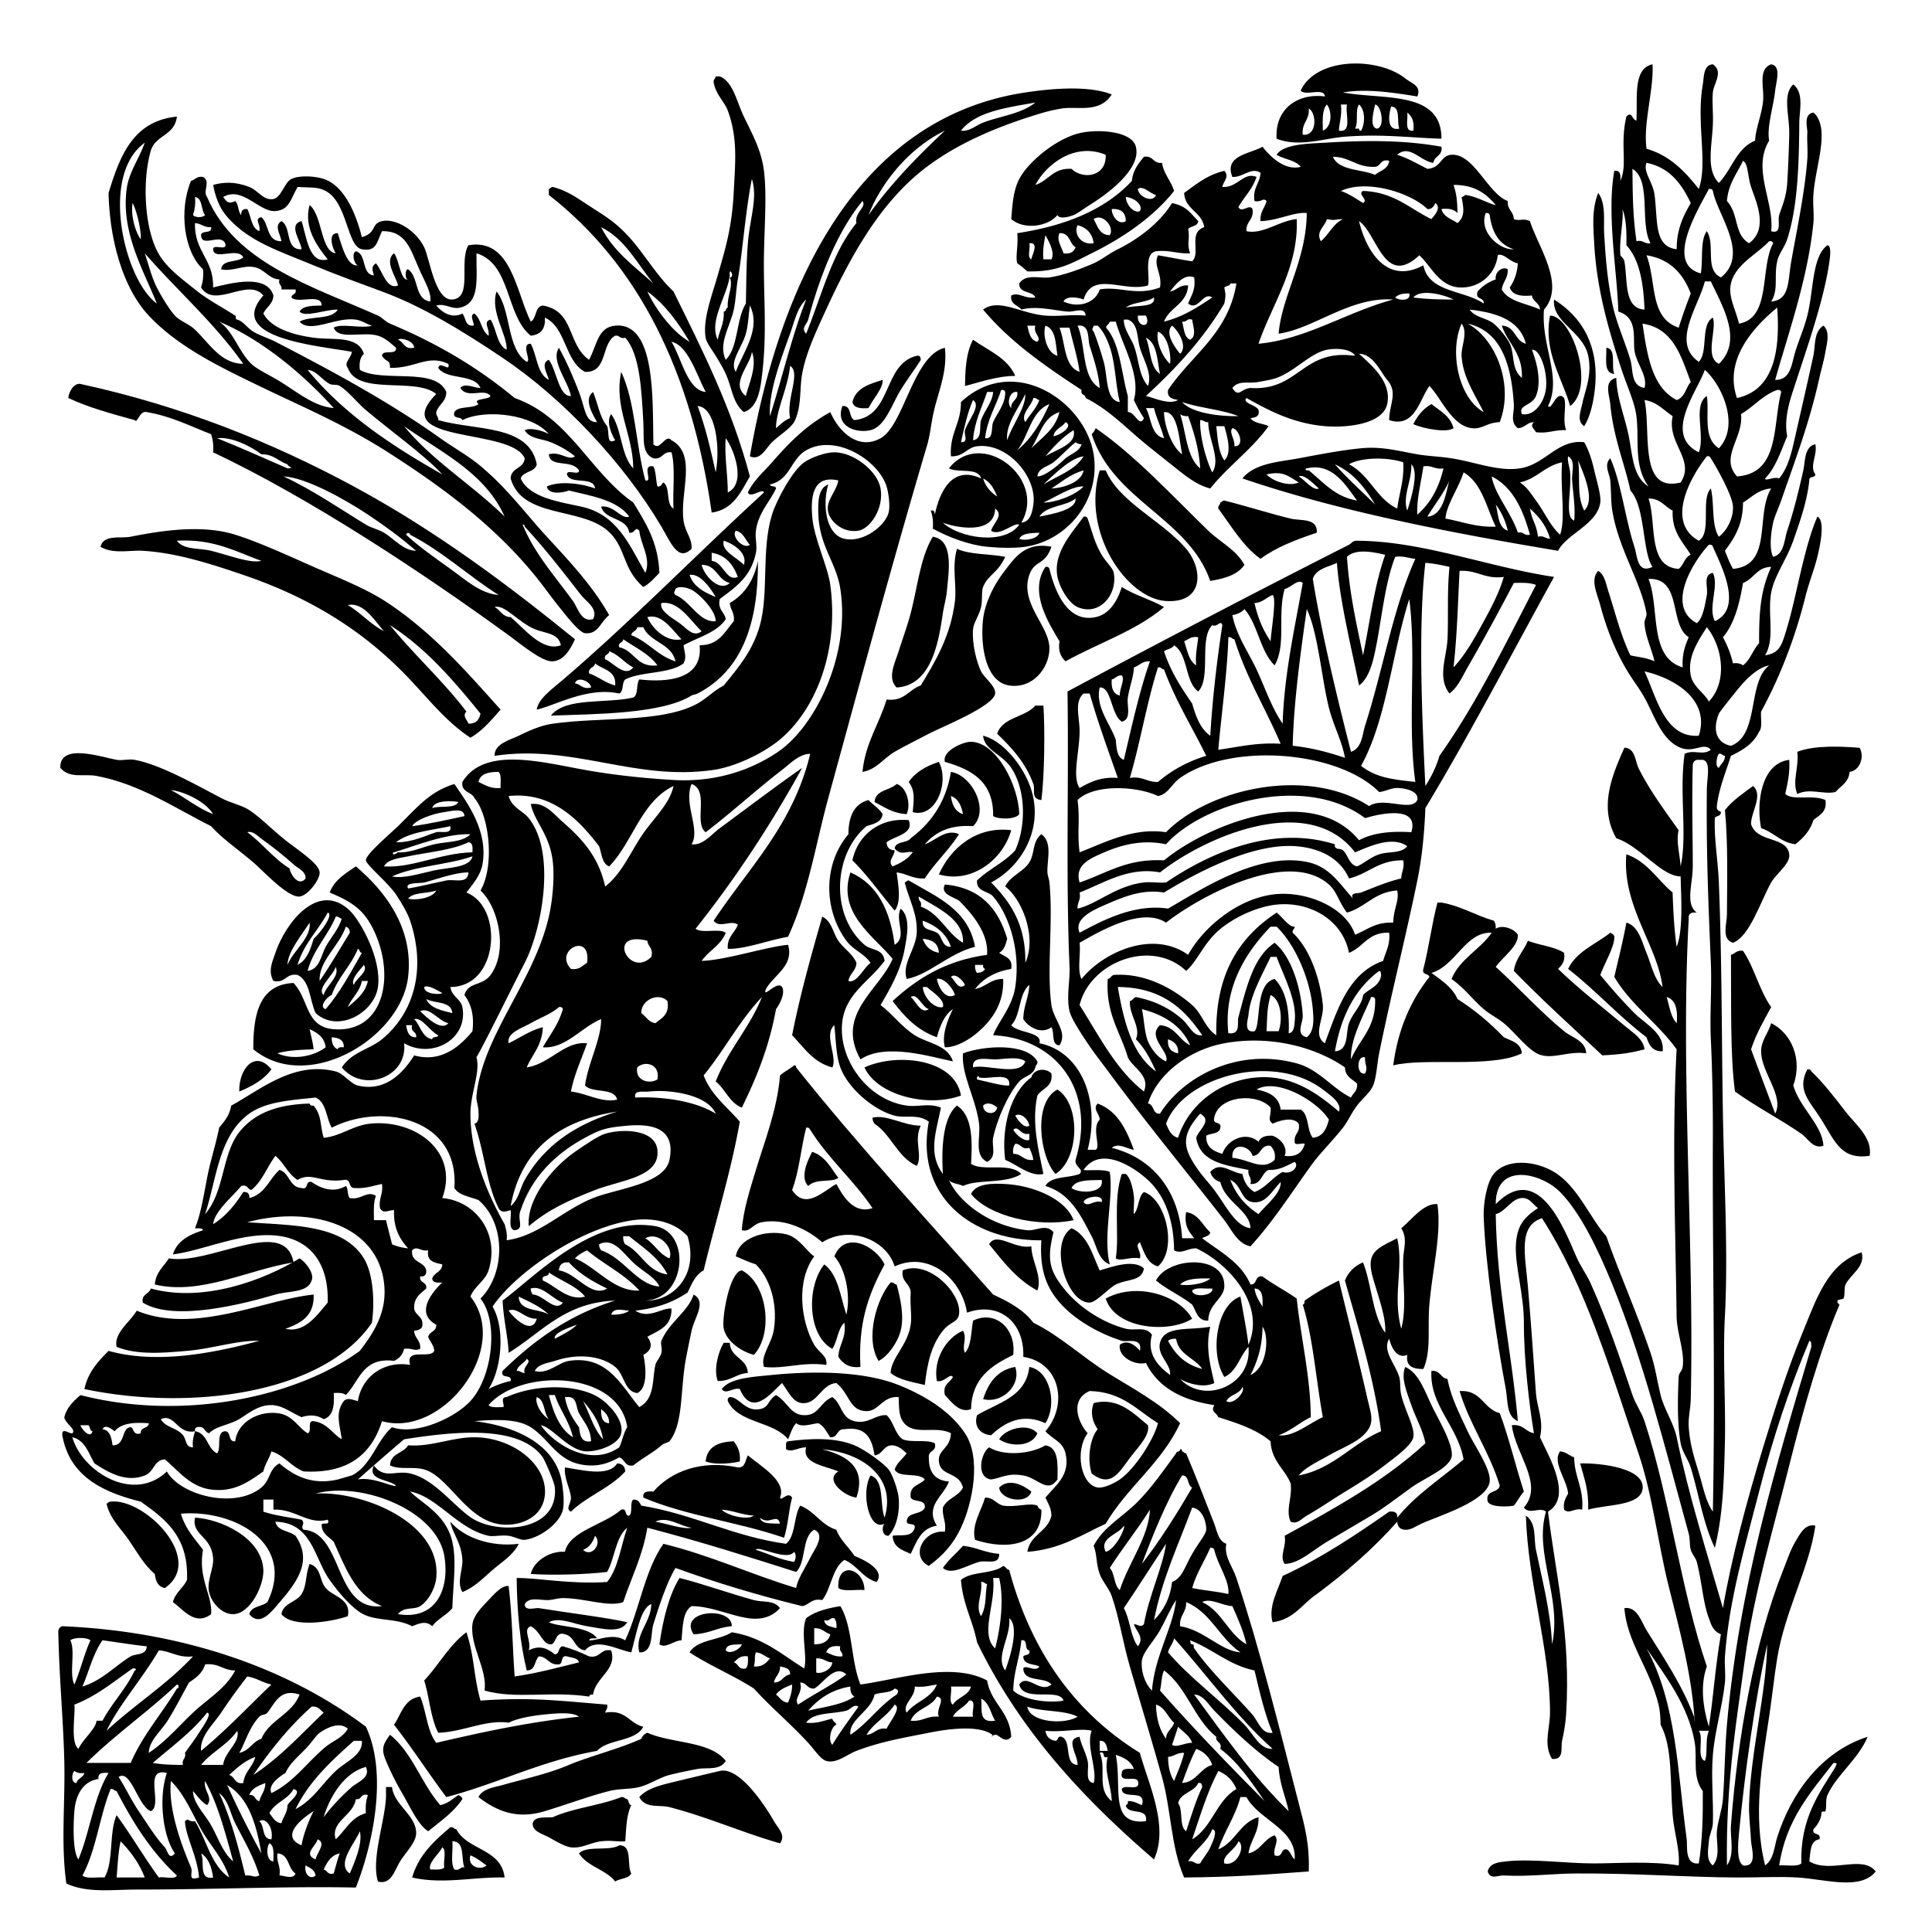
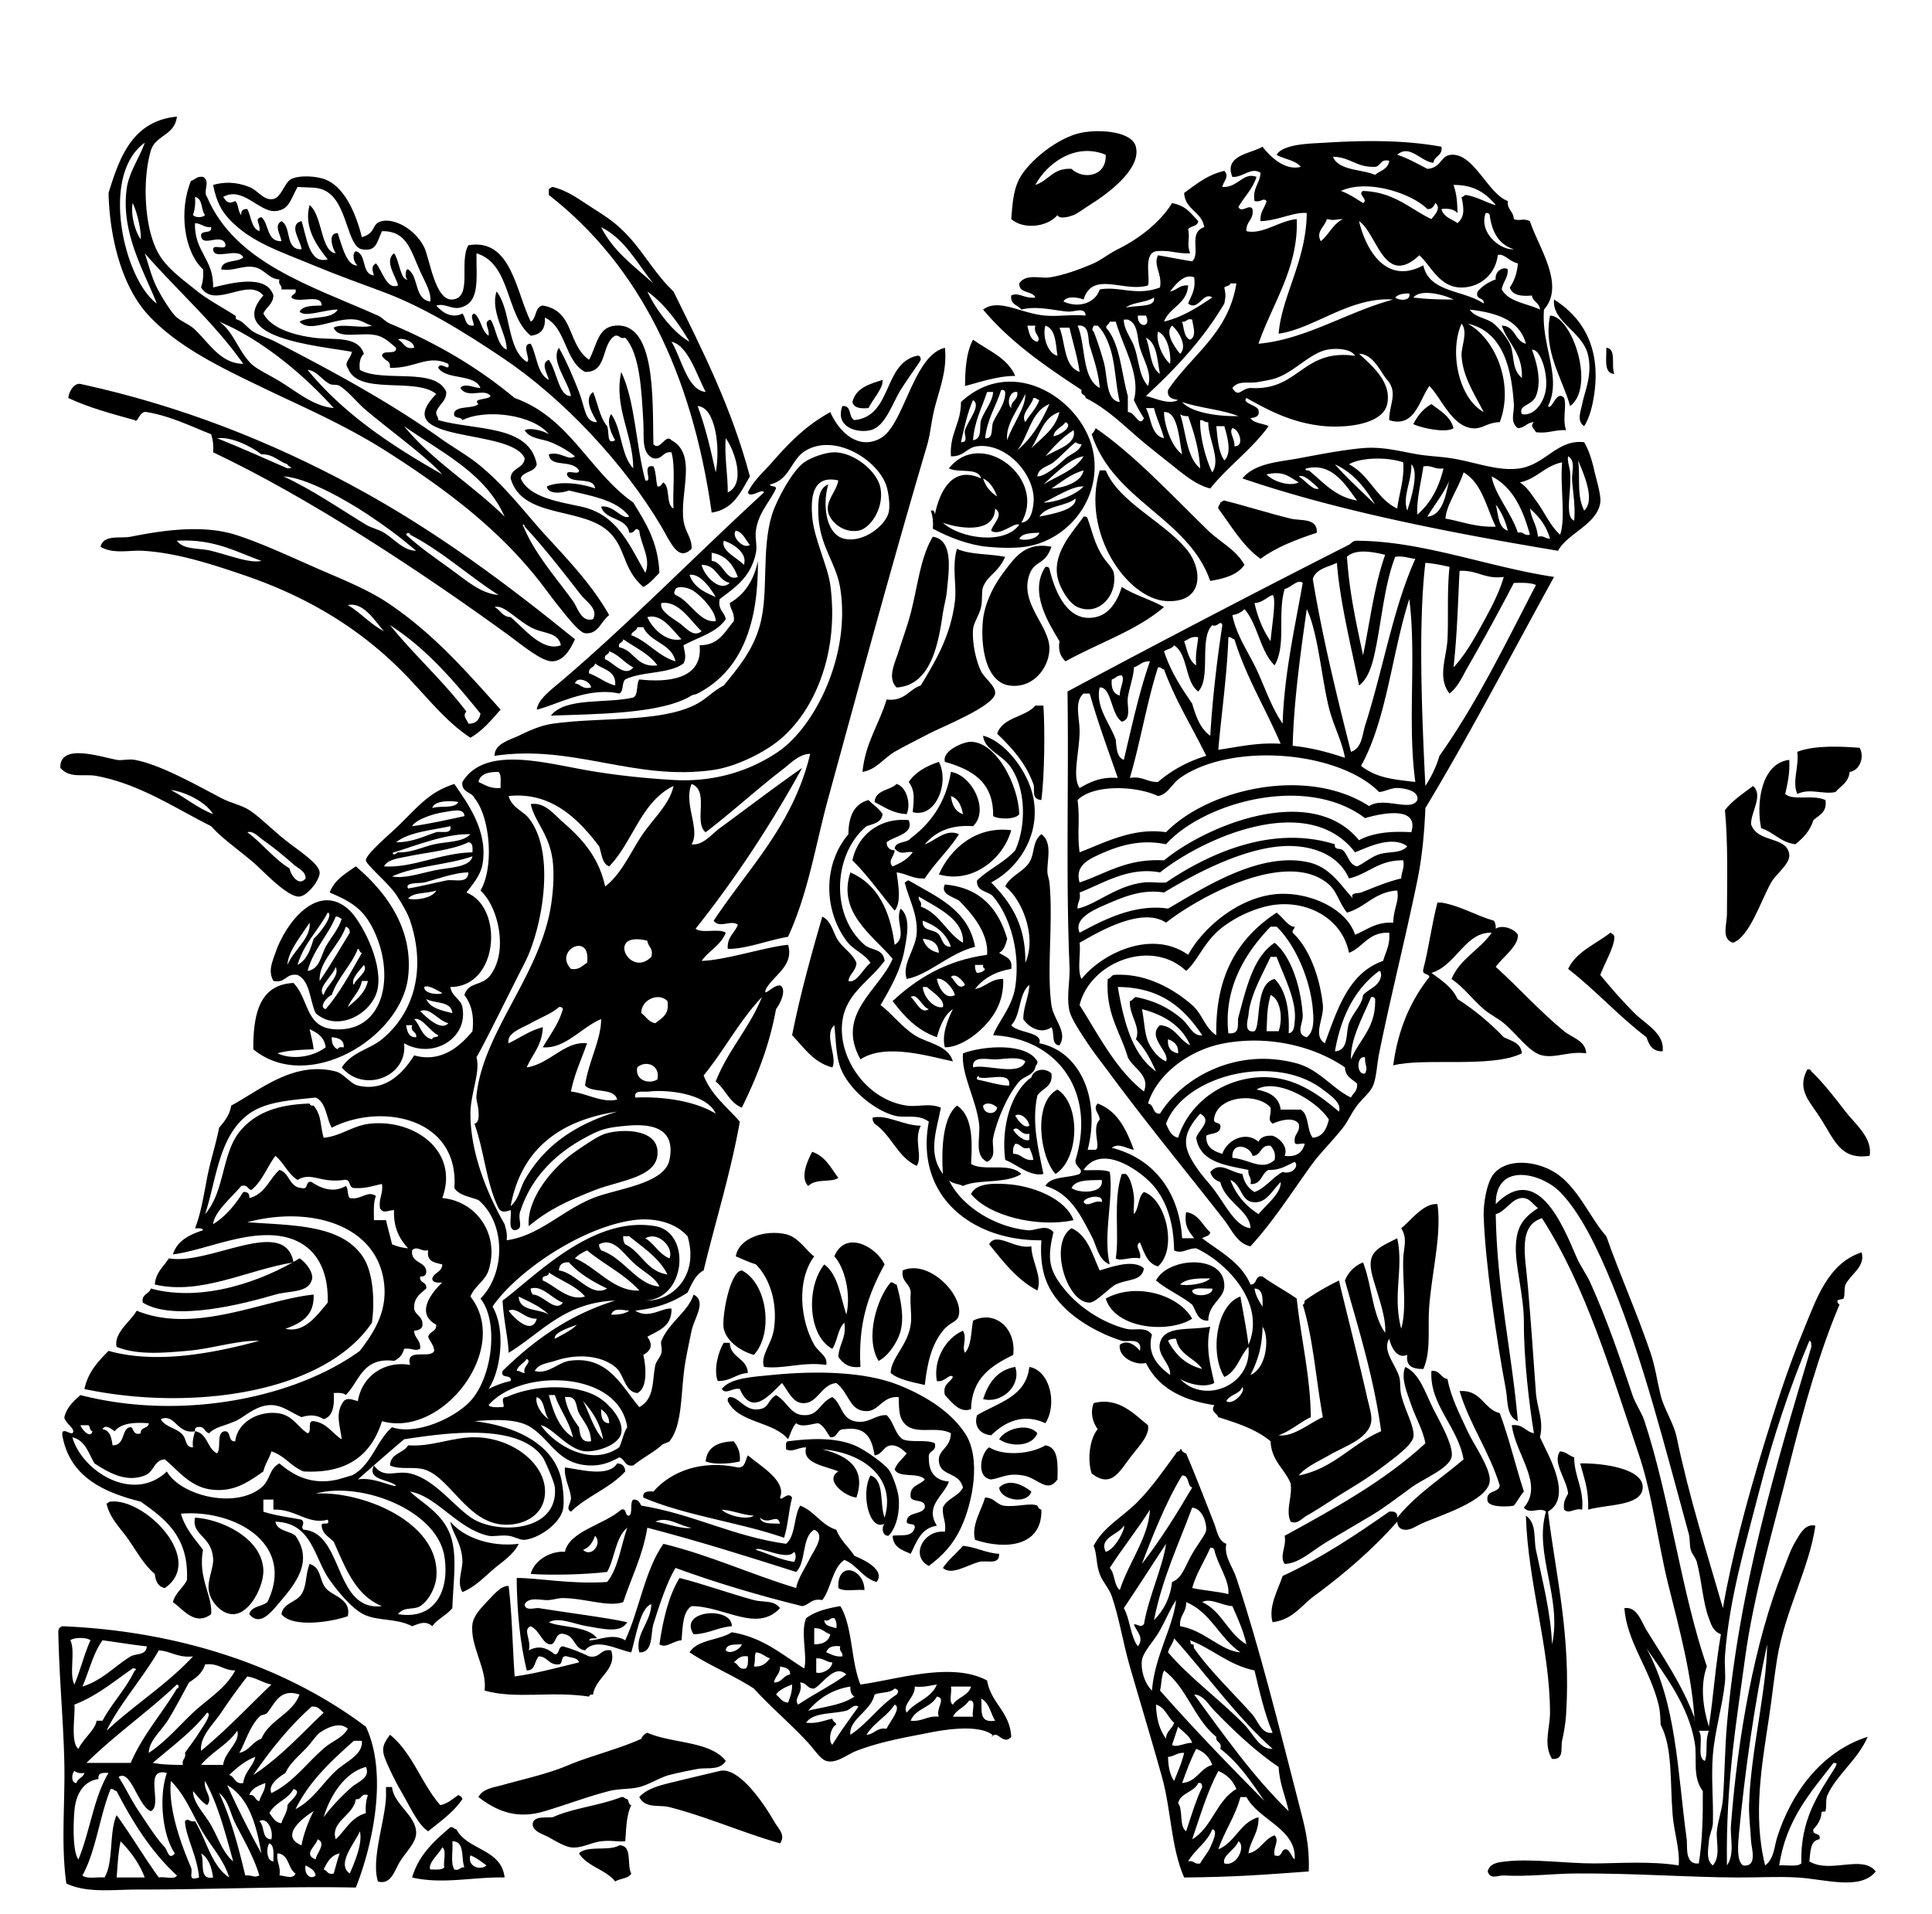
<svg xmlns="http://www.w3.org/2000/svg" viewBox="0 0 230.64 228.48">
  <g clip-rule="evenodd" fill-rule="evenodd">
    <path d="M126.24 25.68c-1.179 1.419-4.046 1.772-5.52.48.137-1.591.202-3.342.96-4.8 1.069-2.059 4.564-4.958 7.439-5.52 2.183-.427 6.013-.172 6.48 1.68.701 2.776-3.714 5.829-5.521 6.96-.658.413-1.479 1.032-1.92 1.2-.48.184-1.66.549-1.92 0zm-2.64-3.6c1.585-.495 2.098-2.062 4.32-1.92 1.333 1.311 4.19.978 4.079-1.68-3.7-1.538-7.11 1.146-8.4 3.6zM89.52 56.88c-1.092 1.868-1.967 3.953-4.56 4.32-2.368-16.752-8.692-29.547-19.44-37.92v-.72c.194-.046.239-.241.48-.24 1.82.471 2.983 1.391 4.56 2.4 1.931 1.236 2.999 1.885 4.56 3.6 1.805 1.982 3.21 4.53 5.28 6.48 3.432 6.968 6.945 13.855 9.12 22.08zM78 33.84c-1.949-2.371-3.354-5.287-6.24-6.72C73.2 30 75.723 31.797 78 33.84zm4.32 6.96c-1.376-2.304-2.908-4.452-5.04-6 1.116 2.405 3.27 5.049 5.04 6zm1.92 6c-1.1-2.101-2.111-5.567-4.08-6 1.217 1.984 1.892 5.786 4.08 6zm1.2 9.6c.573-2.865.001-7.802-2.16-7.92.919 2.44 1.555 5.165 2.16 7.92zm1.44 2.4c2.239-1.065.764-5.126-.24-6.48-.189 2.027.262 4.484.24 6.48zM185.52 35.76c3.214 2.006 5.631 5.515 4.8 11.28-.186 1.29-.524 2.795-1.2 3.84-.96-.603-.372-1.9-.239-2.64.251-1.404 1.228-3.349.72-5.76-.62-2.928-4.36-4.006-4.08-6.72z" />
    <path d="M187.44 48.48c-.928-3.321-3.236-6.512-2.4-10.8 2.65.022 5.46 8.539 2.4 10.8zM116.16 40.56c1.821 1.299 4.095 2.145 5.04 4.32-2.271-.004-4.794.928-6 1.2.03-1.665.08-3.914.96-5.52zM191.76 41.52c1.255.104.537 2.183.96 3.12-1.31-.05-.92-1.802-.96-3.12zM109.44 42.48c.408-.088.453.187.48.48-.437.771-1.438 2.05-2.4 3.6-1.039 1.673-1.835 4.379-3.6 4.8-1.644.393-4.27-.389-3.36-2.88 1.162-.122.702 1.378 1.44 1.68 4.56-.481 3.37-6.713 7.44-7.68z" />
    <path d="M105.36 45.36c.131.921-1.167 2.302-1.68 3.36-.965.084-1.756-.004-1.92-.72.4-1.682 2.01-2.147 3.6-2.64zM173.52 51.12c-.753.59-3.671.06-4.8-.48.506-1.014 1.188-1.851 2.16-2.4 1.02.822 2.26 1.42 2.64 2.88zM130.8 51.12c4.708 3.245 9.18 8.115 13.439 12.24 1.423 1.378 3.336 2.264 4.32 4.08-.812 1.189-2.362 1.638-4.08 1.92-2.646-7.558-11.546-9.512-14.16-17.52.22-.176.36-.436.48-.72zM100.08 57.36c-3.364-.771-3.249 2.603-3.12 4.32.192 2.579 1.854 5.887 2.16 8.16 1.04 7.708-1.611 14.587-5.76 18.24-2.092 1.842-5.628 3.469-8.16 3.84-9.437 1.381-16.736-3.094-26.16-1.68-.025-1.439 1.781-1.873 2.88-2.4 1.163-.559 2.549-1.223 4.08-1.44 5.638-.798 12.446-.125 16.8-2.16 1.48-.692 2.229-1.7 3.6-2.4 1.779-2.182 3.48-4.172 4.32-7.2 1.071-3.858.147-9.029 1.44-13.2.534-1.722 2.432-5.252 3.84-6.24.859-.603 2.555-1.2 3.6-1.2 2.33 0 5.165 2.25 5.52 4.32.418 2.439-1.283 4.814-2.64 5.04-1.827.304-3.315-1.042-3.6-2.16-.362-1.419.936-2.414 1.2-3.84z" />
    <path d="M131.28 56.16h.72c1.603 3.802 6.73 5.994 9.601 9.36 1.993 2.337 2.222 6.514-2.4 6.24-4.66-.277-10.16-8.171-7.92-15.6zM157.2 63.6c-2.459.82-4.837 1.723-6.72 3.12-2.141-1.539-3.466-3.894-5.04-6-.067-.388.227-.414.24-.72.194-.045.239-.241.479-.24 2.504.629 5.401 1.549 7.92 2.16 1.18.287 3.23-.121 3.12 1.68z" />
    <path d="M129.36 61.68c.279-.039.427.053.48.24.561 1.563.776 2.791 1.68 4.32.513.869 1.33 1.562 1.44 2.16.476 2.598-1.715 5.209-4.32 4.08-1.063-.461-2.155-2.353-2.4-3.6-.58-2.955 1.92-5.442 3.12-7.2zM107.04 82.08c-1.16-1.135-.192-2.942.24-4.32.471-1.501 1.046-3.048 1.44-4.56.835-3.208 1.155-6.673 2.64-9.12 2.58.392 1.862 4.31 1.68 6.48-.068.806-.346 1.77-.48 2.64-.47 3.075-1.22 8.628-5.52 8.88zM185.52 68.88c-5.089 9.231-9.978 18.663-15.36 27.6-.114 2.85-.384 5.838-.96 8.64-1.43 6.96-3.139 13.642-4.56 20.64-.256 1.26-.31 2.853-.72 3.84-.364.876-1.252 1.516-1.921 2.4-.663.877-1.086 1.882-1.68 2.64-1.257 1.605-2.75 3.038-3.84 4.561-2.512 3.51-4.605 6.779-7.2 9.6-1.587-.331-2.241-1.991-3.12-3.12-4.457-5.723-9.004-11.206-13.68-17.52-.775-1.047-1.85-2.418-2.64-3.601-.826-1.234-1.959-2.96-2.16-3.84-.39-1.701.071-3.594 0-5.279-.451-10.711-.081-21.58-.24-32.88 10.188-5.459 23.157-12.237 33.6-17.52.307-.155.391-.483.96-.48 7.84.039 15.55 3.11 23.52 4.32zm-24.72-2.4c.279 4.28 1.128 7.992 1.92 11.76.828-4.051 1.355-8.404 2.64-12-1.54-.373-3.54-.735-4.56.24zm5.76 0c-1.288 3.309-1.609 7.541-2.4 11.28-.321 1.523-.783 3.243-1.92 4.08-.837-4.22-2.292-9.958-2.64-14.64-1.08.52-2.497.703-2.88 1.92 1.111 6.771 2.827 13.83 4.56 20.64 1.325-.421 1.36-2.123 1.681-3.12 2.168-6.767 3.321-13.969 6-19.92-.81-.067-1.38-.382-2.4-.24zm3.6 27.36c.691-1.068 1.281-2.239 1.681-3.6 4.415-6.225 7.893-13.388 11.52-20.4-.673-.287-1.656-.264-2.64-.24a284.003 284.003 0 01-5.521 10.08c-.582 1.015-1.158 2.368-2.16 3.12-1.484-1.904-.344-4.312-.239-6.48.127-2.655-.068-5.625.239-8.64-.917-.203-1.835-.405-2.88-.48-.87 7.268-.41 18.457 0 26.64zm3.36-14.16c1.341-1.432 2.4-3.287 3.36-5.04.98-1.794 2.034-3.69 2.64-5.76-2.303.303-3.149-.85-5.28-.72-.21 4.088-.28 7.51-.72 11.52zm-18-10.08c-.553-.537-1.472.596-2.16.72-.892 3.057.224 6.688-1.2 9.12-1.737-1.702-1.994-4.886-3.6-6.72-.337.383-.827.613-1.44.72.468 2.409 1.903 4.399 2.88 6.48 1.014 2.159 1.757 4.495 3.12 6.48.18-5.83 1.4-11.183 2.4-16.8zm-5.76 2.4c.396 1.764 1.04 3.28 1.92 4.56.128-1.705.736-5.165.24-5.52-.75.285-1.18.902-2.16.96zm12.72 19.44c1.854 1.446 3.804 1.612 6.48 1.92-.969-7.075.157-14.92-.721-21.84-2.08 6.478-2.7 14.422-5.76 19.92zm-8.16-2.4c2.316.244 4.321.799 6.24 1.44-.357-2.041-1.381-3.837-1.92-6-.883-3.542-1.288-8.929-2.641-11.76-.79 5.572-1.55 11.156-1.68 16.32zm-8.4-14.4c-.204-.704-.604.312-1.2 0-1.612 1.588-.104 6.296-1.681 7.92-1.608-1.191-1.182-4.417-2.88-5.52-.218.421-.841.439-1.199.72.786 2.413 2.055 4.346 3.359 6.24.448 1.552.98 3.02 2.16 3.84.28-4.601.8-8.962 1.44-13.2zm-4.56 1.92c.38 1.06.542 2.337 1.44 2.88-.125-1.325.137-2.262.239-3.36-.86-.142-1.16.279-1.68.48zm4.08 12.96c2.386-.334 4.55-.89 7.44-.72-1.794-4.206-4.099-7.902-5.521-12.48-.307-.013-.332-.308-.72-.24-.12 4.212-.87 9.513-1.2 13.44zm-10.08-9.84c-.016 1.05-.511 2.296-.72 3.6-.15.938.498 2.595-.72 2.88-1.3-.812-1.215-4.183-2.641-4.08-.545 2.308 1.259 4.339 1.92 6.24.086 1.035.144 2.097.96 2.4.959-4.001 1.824-8.097 3.12-11.76-.94-.055-1.24.516-1.92.72zm-.48 13.2c1.53-.25 2.038.522 3.359.48 1.598-1.363 3.485-2.435 5.76-3.12-1.682-3.438-3.668-6.571-5.039-10.32-.308-.013-.333-.308-.721-.24-1.34 4.179-2.1 8.945-3.36 13.2zm-2.16-11.76c-.083 1.042.181 1.739.96 1.92-.021-.883.632-1.888.24-2.4-.6-.037-.74.377-1.2.48zm-3.36 1.68c-1.16 1.005-.466 2.857-.479 4.56-.021 2.446-.918 5.383 0 6.72 1.231-.688 2.482-1.357 4.56-1.2-1.156-3.324-2.365-6.595-3.36-10.08h-.72zm37.44 11.28c-.719-.012-1.577.46-2.16.48-4.92-4.943-17.689-5.953-23.76-1.68-1.019.717-1.435 1.954-2.641 2.16-2.515-1.202-7.664-1.453-9.6.48.317 2.534-.076 3.72.24 6.24 2.983-1.146 6.382-2.989 10.319-2.4 5.102-5.193 16.845-7.907 24.24-3.12 1.765-1.172 5.032.737 5.76-.72.22-1.111-1.52-1.425-2.4-1.44zm-3.84 3.6c-7.125-5.377-19.39-1.787-23.761 3.12-3.188-.671-5.851.259-7.92 1.2-1.366.621-2.98 1.386-2.399 3.36 3.176-1.063 5.593-2.887 10.08-2.64 5.032-4.156 17.585-9.352 23.279-2.4 1.55-.85 3.673-1.127 6.24-.96.98-3.214-3.63-2.253-5.52-1.68zm-24.48 6.48c-3.772-.718-6.815 1.333-9.6 2.4.185.904-.293 1.147-.24 1.92 2.268-.497 4.562-2.727 7.92-3.12.828-.097 1.696.071 2.64 0 4.886-3.307 12.511-6.957 20.16-4.56-.127.726.638.431.96.72.627.562.715 1.708 1.68 1.92.865-.378 1.587-1.089 2.641-1.44 1.155-.385 2.555-.047 3.359-.96-1.838-1.341-4.753.136-6.239.72-5.6-7.33-18.09-1.73-23.28 2.4zm16.32-3.12c-5.438-.471-12.532 3.501-15.84 5.52-2.586-.42-4.767.484-6.961 1.44-1.62.706-3.829 1.706-3.119 3.36 2.316-1.21 6.323-3.521 10.56-2.88 3.841-2.202 10.828-6.899 16.8-5.52 2.593.599 3.815 2.754 5.28 4.32-.417-.761.603-.582.96-.72 1.503-.58 3.13-1.296 4.8-1.68.011-.79.405-1.195.24-2.16-2.94-.061-4.146 1.614-6.48 2.16-1.06-2.4-3.42-3.6-6.24-3.84zm3.84 4.56c-4.993-4.391-15.75 1.635-19.44 4.56-2.893-1.943-8.06 1.108-10.319 2.4.156 1.363-.316 3.356.239 4.32 2.42-3.049 8.366-5.966 12.721-2.88 1.575-2.922 5.534-6.582 10.08-7.2 3.973-.54 8.817 1.553 9.84 4.8 1.435-.565 2.454-1.546 4.56-1.44.058-1.792.736-2.568.48-3.84-2.715.166-3.759 2.002-6 2.64-.96-1.22-1.2-2.52-2.16-3.36zm-6.24 2.4c-2.337.241-5.191 1.559-6.96 3.12-1.789 1.58-2.525 3.664-3.84 4.8-4.188-3.948-11.503-1.003-12.72 4.08 2.331 3.669 4.315 7.685 7.68 10.32.776-1.954-1.294-2.769-1.92-4.08-.879-3.041-2.667-5.174-2.4-9.36.343-.058.405-.396.721-.479 3.695-.262 7.059 1.586 9.359 3.6 1.216 1.064 1.531 2.733 2.88 3.6-.141-7.42 2.811-11.749 7.2-14.64.746.572 1.484 1.755 2.16 1.68-.014.307-.308.332-.24.72 2.031 1.901 3.262 5.394 3.601 8.64.166 1.596-1.26 3.588.239 4.56 1.516-4.085 2.813-8.387 6.96-9.839.285-1.075.854-1.867.721-3.36-2.505-.104-3.074 1.726-4.801 2.4-.79-4.04-4.79-6.16-8.64-5.76zm4.32 12.48c-.327-3.736-2.21-7.836-4.32-9.84h-.72c-2.834 2.931-5.646 7.148-5.04 12.72 1.533.183 1.011-1.216 1.2-1.92 1.01-3.759 1.806-7.187 4.319-8.88 2.018 1.653 3.149 5.368 3.36 8.64.061.932-.919 2.282.479 2.64.96-.74.81-2.28.72-3.36zm-7.68.72c-.029.414-.661 2.163.721 1.92.8-.723.002-5.685 2.399-6.24 1.356 1.364 1.798 3.643 1.681 6.48.692-.043.679-1.094.72-1.44.291-2.474-1.396-5.55-2.16-7.68h-.72c-.87 1.9-2.47 4.62-2.64 6.96zm10.32 4.32c1.697-.091 1.264-2.229 1.68-3.359.455-1.235 1.562-2.165 1.681-3.36.726-.794 2.004-1.036 2.16-2.399-.054-.187-.007-.474-.24-.48-2.85 2.11-4.55 5.37-5.28 9.6zm-21.36 2.4c-.638-1.441-1.363-2.797-2.399-3.84.639-1.444-.812-2.863-.72-4.561.342-.057.404-.395.72-.479 2.459.491 4.12 1.432 5.52 2.64.838.723 1.308 2.096 2.4 1.92-2.13-3.149-4.833-5.728-10.08-5.76.72 4.16 1.71 8.05 4.56 10.08zm13.2-4.8h1.44c.53-1.5.247-3.806-.96-4.32-.44 1.68-.39 2.35-.48 4.32zm10.08 3.36c.979-2.381 2.989-3.731 2.88-7.2-.053-.188-.201-.279-.479-.24-.9 2.22-2.51 5-2.4 7.44zm-24.24-2.16c.41.986 1.269 2.04 2.16 2.399.517-1.069-2.354-2.907-.72-4.319 1.845.155 2.236 1.763 3.6 2.399-1.02-2.34-3.104-3.616-5.76-4.319.27 1.24.3 2.83.72 3.84zm3.6 1.44c.057-1.017-.498-1.422-1.2-1.68-.1 1.06.4 1.52 1.2 1.68zm19.92 1.68c-3.502-2.421-8.896-3.886-14.4-2.881-4.266.779-8.054 3.745-9.12 7.2.79.09.484 1.276 1.44 1.2 2.681-4.31 9.143-7.957 16.32-6 2.675.729 4.273 3.02 6.479 4.08.247-.554.826-.774.72-1.68-.59-.53-1.41-.83-1.44-1.92zm2.4.72c.39-.787-.055-.918 0-1.92-1.05-.28-1.05 2.2 0 1.92zm-5.04 1.92c-5.909-4.497-16.655-1.562-18.721 4.08.317.723.6 1.48 1.44 1.68 1.173-3.779 4.788-6.811 9.359-7.2 4.235-.36 7.315 1.933 9.841 4.08.4-1.02-1.08-2-1.92-2.64zm-7.92 0c1.471.289 2.686.834 2.881 2.4h2.399c1.016.584.707 2.492 1.44 3.359 1.237-.122 1.632-1.088 1.92-2.16-1.32-2.16-6.14-5.06-8.64-3.6zm-5.04 3.36c-.256.895.899.38.72 1.199-.099.781-1.142.619-1.681.96-.052 1.412.878 1.843 1.921 2.16.551-1.66 2.79-2.779 4.319-1.439.242-.559.826-.774 1.681-.721.973.345 1.851 1.389 1.439 2.4 1.466.186 2.124-.436 2.4-1.44-.349-.131-1.241.281-1.2-.239-.12-1.001.701-1.059.479-2.16-.662-.884-2.318-.369-3.119 0-.662-.555-.148-.795-.24-1.92-1.59-1.82-6.24-1.43-6.72 1.2zm-1.92 6.24c.613.871 1.403 1.695 1.921 2.4 1.497 2.042 2.562 4.336 4.319 4.56-.051-2.095-3.054-3.138-3.6-5.52-.617-.183-1.018-.583-1.2-1.2 1.196-1.306 2.297.01 3.84.24.188 1.013.695 1.705 1.44 2.16 1.392-.528 2.108-1.731 3.359-2.4 1.096.362 2.014-.688 1.44-1.2-.944.416-1.719 1.002-3.12.96-.89.391-.799 1.762-2.16 1.681.192-.833-.357-.923-.24-1.681-2.787-.571-5.793-.927-6.239-3.84.315-1.008 1.984-2.028.479-2.88-2.42 2.71-2.02 4.19-.24 6.72zm4.08-1.44c1.928.143 3.572 1.631 5.04.24.156-.876-.161-1.278-.479-1.681-1.288-.167-1.052 1.188-2.16 1.2-.3-1.22-2.54-1.76-2.4.24zm3.12 6.72c.896-1.106 2.751-2.526 2.641-3.84-1.099 1.132-1.767 2.631-3.36 2.399-1.402-.203-1.302-2.079-2.64-2.64.68 1.8 1.85 3.11 3.36 4.08zM125.52 65.28c-.796 2.293-2.016 1.555-2.64 3.36-1.191 3.441 2.492 6.132 2.399 8.88-.077 2.318-2.041 4.733-4.8 4.32-2.934-.439-3.451-5.033-3.12-7.92.184-1.595 1.002-3.666 2.4-5.52 1.39-1.846 2.64-3.734 5.76-3.12z" />
    <path d="M114.24 65.52c1.515.725 3.892.588 5.76.96-.858 1.934-2.078 2.163-2.64 3.6-.218.557-.044 1.507-.24 2.4-.217.987-.895 1.854-.959 2.64-.138 1.666.389 3.87.959 5.04.383.783 1.777 1.758 1.681 2.64-.169 1.538-6.544 4.068-7.92 4.8-1.502.799-2.906 1.475-4.08 2.16-1.337.781-2.165 2.121-3.84 2.4.342-3.498 1.996-5.684 2.88-8.64 2.173.252 2.635-1.205 4.08-1.68 1.786-2.938 3.577-5.942 4.08-10.08.23-1.927-.39-4.057.24-6.24zM90.48 66.96c.063 7.304-1.815 13.051-7.2 15.84-.305.158-.524.118-.72.24-3.558 2.212-11.415 2.205-16.8 2.4 1.762-2.237 6.6-1.4 9.84-2.16.641-.319.315-1.605.72-2.16 3.315.379 7.617.034 7.2-4.08 2.327.006 3.004-1.636 4.08-2.88.127-1.007-.419-1.341-.48-2.16 1.775-1.025 2.883-2.717 3.36-5.04zM124.8 67.68c.278-.039.427.053.479.24.723 2.998 2.284 6.458 5.521 5.76 1.523-.329 2.531-1.71 3.12-3.6 1.5.979 3.468 1.492 5.04 2.4-3.269 2.812-7.859 4.301-11.761 6.48-.526-.514-.914-1.165-.72-2.4-1.23-2.082-3.7-5.837-1.68-8.88zM124.56 84.24c.188 2.713.142 8.312-.24 11.28-1.31-.141-.698-1.208-.96-1.92-.933-2.544-2.531-4.274-4.32-6 .645-1.996 3.343-1.938 4.561-3.36h.96zM121.68 97.2c-.413.646-2.405.657-3.12.24.07-4.15-2.594-5.566-5.76-6.48-.367-1.355 2.289-2.423 3.12-2.4 3.11.086 5.67 5.288 5.76 8.64zM222 89.28c.645 1.145-.043 2.763-1.199 2.88-.101 1.259-1.055 1.666-1.681 2.4-1.469.335-3.064-.506-4.56.24-.652-1.555.227-3.163 0-5.04 2.13-.837 5.49-.624 7.44-.48z" />
    <path d="M213.6 90.72c.097 1.616-.214 2.826-.48 4.08.95.845 3.258.014 4.801.72.218 1.498-.773 1.787-1.44 2.4-.396 1.285-1.218 2.143-2.16 2.88-1.768-.232-2.56-1.44-4.08-1.92-.6-2.933-.03-7.745 3.36-8.16zM112.08 90.96c1.31 2.496-.396 6.776-3.12 6 .146-1.615.294-2.538-.48-3.6.81-1.186 2.1-1.897 3.6-2.4zM55.68 106.56c4.475 1.74 3.882 11.289-1.92 11.28.202 1.212 1.25 1.411 1.44 2.4.726 3.792-3.583 6.254-6.96 4.319.472 3.979-4.814 6.025-7.44 2.881 1.202-1.848 3.335-2.156 4.8-3.36 3.72-3.059 5.344-8.207 3.36-14.16-.277-.833-.949-2.013-1.68-3.12-.87-1.317-3.585-3.572-3.6-4.08-.021-.765 2.959-3.192 4.08-4.32 2.364-2.38 3.696-3.917 6.479-4.8 1.535 2.239 4.066 5.6 3.36 9.6-.227 1.3-1.111 2.3-1.919 3.36zM51.6 96.48c.945-.335 2.675.116 3.12-.72-.589-.158-2.904-.264-3.12.72zm1.44.48c-1.359.183-3.451.922-3.84 1.68 2.189-.291 4.198-.762 6.24-1.2-.011-1.074-1.637-.583-2.4-.48zm-5.76 3.6c2.001.037 3.688-.874 4.8-1.2.515-.151 1.914.321 1.68-.72-2.295.506-4.916.684-6.48 1.92zm-.24 1.2c-.133 0-.272.195 0 .24.241.001.286-.194.48-.24 1.493.088 2.955-.652 4.32-.96 1.508-.339 3.379-.211 4.32-1.2-2.896-.095-6.37 1.31-9.12 2.16zm8.88-1.2c-1.92.948-5.124 1.232-7.2 1.68-.988.213-2.427.319-2.88 1.2 3.364.23 6.713-1.596 10.56-1.68.035-.6.045-1.16-.48-1.2zm-9.12 4.08c1.428.293 3.295-.343 5.04-.72 1.596-.345 4.294-.309 4.56-1.68-2.968 1.03-6.86 1.14-9.6 2.4zm3.84.72c-.57.132-2.392-.05-1.92.72 1.278-.204 3.038-.647 4.56-.96.942-.194 2.592.486 2.64-.96-1.662-.01-4.23.96-5.28 1.2zm-1.92 1.92c.842.271 2.932-.042 3.36-.96-1.054.39-2.708.17-3.36.96zm1.92 10.56c-.047.859 1.901.963 2.16.72-.605-.32-1.682-1.02-2.16-.72zm3.36 3.12c-.121-1.479-2.085-1.115-3.12-1.68.489 1.11 1.836 1.36 3.12 1.68zm-.48 1.2c-1.188-.258-2.189-1.965-3.36-1.44.702.7 2.491 2.46 3.36 1.44zm-1.92 1.92c.003-.396.666-.135.72-.48-.998-.446-1.946-2.207-2.88-1.92.782.74.875 2.16 2.16 2.4zm-1.92-.24c.116-.756-.737-.543-.48-1.439h-.72c.135.75.287 1.47 1.2 1.44zM108.24 97.2c-1.676-.084-2.664-.856-3.84-1.44.119-1.481 1.834-1.366 2.64-2.16 1.16.34 1.75 2.336 1.2 3.6z" />
    <path d="M209.28 93.84c1.257 1.111-.271 3.123-.24 4.56.736 2.28 4.267 1.39 4.561 3.6.148 1.122-1.586 2.336-2.16 3.36-1.287 2.296-2.573 6.473-4.56 7.2-1.419-.435-.728-2.246-.721-3.36.026-4.069.131-8.698-.239-12.48.91-1.166 2.17-1.989 3.36-2.88zM120.72 99.12c-.96 3.445-4.655 6.429-8.64 5.28 1.38-3.1 4.43-5.796 8.64-5.28zM106.8 112.8c1.565-.953-.013-2.893.72-4.32 1.266 1.073.715 3.46.48 4.8-.471 2.691-1.919 5.064-2.88 6.72 1.418 1.058 2.458 2.547 4.08 3.6 1.466.953 3.955 1.138 4.56 3.12-2.513-.489-7.974-2.271-11.04-.239-3.021-5.411 2.271-8.273 3.84-12-2.173-2.667-6.662-5.444-5.04-10.32 3.23 1.41 4.75 4.53 5.28 8.64zM171.6 107.76h.479c2.378.423 4.062 1.54 6.24 2.16.187.214.258.542.24.96.826-.529 2.249.051 2.64.72.104 1.35-1.801 2.646-2.64 3.84 2.738 2.461 5.222 5.273 8.16 7.68.93.761 2.586 1.131 2.64 2.64-2.084-.288-3.64.619-5.28.24-1.528-.353-3.062-2.613-4.56-3.84-.77-.63-1.687-1.061-2.4-1.68-1.461-1.271-2.228-2.46-3.84-3.601 1.016-2.425 3.395-3.485 4.8-5.52-3.163-.122-4.239 3.919-7.199 4.8 1.197.882 2.476 1.684 3.119 3.12 2.053 1.307 3.875 2.845 5.521 4.56.917.443 2.052.668 2.16 1.92-3.639 1.808-11.669.483-15.36 1.44.577-4.384 2.125-7.795 4.32-10.561-.098-.462-.931-.189-.72-.96.66-2.54 1.01-5.39 1.68-7.92zM192.24 111.36c.214.106.43.211.48.48.029 1.198-1.156 3.128-1.681 4.561 1.23 1.501 2.614 3.093 4.08 4.56 1.292 1.292 3.652 2.444 3.36 4.56-1.228.028-1.625-.774-1.92-1.68-3.325-2.515-6.066-5.613-9.36-8.16 1.01-2.11 3.3-2.94 5.04-4.32z" />
-     <path d="M186.72 113.76c.159 1.04-.273 1.486-.721 1.92 2.56 2.476 5.341 4.598 8.16 6.96.836.7 2.022 1.428 2.16 2.641-1.56.415-2.77.616-5.04.72-3.552-3.328-7.167-6.593-10.56-10.08.224-1.536 1.168-2.352 1.68-3.6 1.37.55 3.16.68 4.32 1.44zM211.44 120.24c-.873 1.606-1.789 3.17-2.4 5.04.964 2.557 1.903 5.137 2.881 7.68 1.11-2.106-1.685-4.916-1.681-7.44.003-1.295.817-2.075 1.2-3.359 2.327 1.142 3.808 4.186 2.64 7.439.777 2.677 3.457 4.687 3.601 7.2-1.243.423-1.876-.914-2.641-1.439-2.667-1.837-5.278-3.142-7.92-5.04-.58-4.326-.436-10.312-.479-16.32.502-.138.685-.595 1.439-.48 1.36 2 1.96 4.76 3.36 6.72zM32.4 127.68c-.921 1.239-2.303 2.018-3.84 2.641-.062-2.82 1.961-5.01 3.84-2.64zM114.72 130.8c-4.018 1.483-10.029-.052-11.52-3.359 4.03-1.82 10.8-.96 11.52 3.36zM140.88 169.92c-2.198 4.763-6.308 7.612-8.881 12-2.898 1.341-5.419 3.061-9.359 3.36.327-2.072 2.431-2.37 2.88-4.32-.02-.94-.423-1.497-.72-2.16 1.22-1.464 3.005-2.668 2.399-5.28-.33-1.424-1.527-1.655-2.399-2.64 2.713-3.099 1.813-8.197-2.641-8.88.156-4.116-2.859-6.665-6.72-5.28-.595-3.929-4.486-7.436-8.64-5.52-.92-3.11-5.304-4.98-8.64-2.88-1.521-1.347-4.324-2.935-7.2-2.4-1.18.219-1.36 1.217-2.4.96.155-2.366.988-4.908 1.68-7.2 1.023-3.39 2.54-7.181 2.88-11.279.498-.462 1.162-.758 1.68-1.2.204-.044.227.094.24.24 7.483 9.396 15.601 18.158 23.52 27.119 1.853.868 3.638 1.803 4.8 3.36 3.219 1.59 5.82 4.087 8.88 6 2.96 1.85 6.17 3.52 8.64 6zm-46.32-27.84c1.593 2.439 3.698.155 5.28-.72.807 1.46 2.078 3.645 4.32 2.88-2.244-3.338-5.291-5.905-7.44-9.36-.099-.158-.165-.302-.48-.24-.621 2.42-.837 5.24-1.68 7.44zm35.52 24c-2.28.972-1.541 3.543-.239 5.04-1.552 2.096-.823 6.157 1.199 6.479.705.113 1.995-.506 2.641-.96 1.851-1.301 4.052-4.771 4.56-6.72-2.48-1.52-4.25-3.75-8.16-3.84z" />
    <path d="M215.76 127.68c.278-.039.427.054.479.24 1.438 1.367 2.771 3.093 4.08 4.8 1.135 1.479 3.243 3.114 2.88 5.28-3.399.477-4.087-1.629-5.76-4.32-1.32-2.13-3.02-3.49-1.68-6zM126 140.16c-1.885-2.07-2.708-8.56.24-10.08 2.86 1.86 2.56 8.38-.24 10.08zM109.92 134.4c-.874 1.724.267 3.637-.48 4.8-2.311-1.05-3.023-3.697-5.04-5.04-.127-.193-.25-.39-.24-.72 1.73-.41 3.66.95 5.76.96zM63.12 146.4c-.268-3.253 2.797-6.993 5.52-8.881 1.259-.872 2.788-1.913 3.6-2.159 2.07-.629 5.965-.543 6.24 1.92.368 3.288-4.38 3.6-7.44 4.8-3.326 1.3-5.601 2.36-7.92 4.32zM96.96 137.52c1.561.52 2.236 1.925 3.12 3.12-.917.595-2.613.001-3.6.96-1.023-1.02-.045-3.12.48-4.08zM133.92 140.16h.479c.54.396.857 1.747.96 2.64.086.745-.062 1.381 0 2.16.631-.649.476-2.085 1.2-2.64 2.596.812 4.072 6.768 1.68 8.88-1.324-.355-1.652-1.708-2.16-2.88-.732.443.277 1.14 0 1.92-1.166-.241-2.294.41-2.88 0 .46-2.88-.36-6.92.72-10.08zM128.16 145.68c-4.184.901-10.062-.437-12.24-3.12.598-1.337 2.767-1.266 4.08-1.199 3.34.17 7.22 1.78 8.16 4.32z" />
    <path d="M131.28 151.68c1.259-.363 4.036-1.422 5.28-.239-.244 1.564-1.961 1.231-3.36 1.92-.789.388-2.333 2.14-3.12 2.159-2.746.071-4.936-7.119-2.159-8.88 1.94.86 2.47 3.13 3.36 5.04zM97.2 150c-2.173 2.945-1.633 7.664 0 10.56.489.868 1.66 1.354 1.44 2.4-2.828-.405-5.05.53-7.44.24-.461-1.353.937-2.71 1.2-4.561.442-3.113-.506-6.012-2.16-7.68-.858-.262-1.606-.634-2.4-.96.36-2.227 3.546-3.214 6-2.64 1.547.36 2.528 2.13 3.36 2.64zM123.12 148.8c.033 1.845 1.344 3.565.721 5.28-2.457-1.304-4.071-3.448-5.761-5.521.88-1.58 3.05.66 5.04.24zM35.04 150.72c-5.503.882-11.048 3.947-16.56 2.641.117-1.483 1.065-2.135 1.68-3.12 4.88.86 13.849-5.14 14.88.48z" />
    <path d="M105.6 150.96c-1.997 3.692-3.161 7.088-2.88 12.24-1.446.166-2.113-.448-2.64-1.2.068-1.532.987-2.213.72-4.08-.795.725-.819 2.221-1.44 3.12-2.922-1.55-3.147-7.351-.96-10.08 1.664 1.217 1.919 3.841 2.64 6 .563-2.405-.167-5.591-1.44-6.96 1.3-3.16 4.96-1.21 6 .96zM35.76 150.24c.761.445 1.81 1.861 1.44 2.64-.457 1.499-2.731 1.216-4.32 1.68-3.678 1.074-12.076 3.3-15.84.96-.178-1.057.777-.982.96-1.68 6.288 1.72 13.499-.99 17.76-3.6zM110.4 165.36c-1.479-.36-3.082-.599-4.08-1.44.071-1.83 2.012-3.236 2.4-5.76.167-1.089-.122-2.395 0-3.84-.062-1.139-1.169-1.231-.96-2.641 3.083-1.354 7.159 2.812 6.72 5.28-.168.948-1.056.828-1.92 1.92-1.36 1.72-1.84 3.74-2.16 6.48zM90 161.76c-1.293-.329-3.226-1.459-3.6-3.12-.272-1.208.695-6.87 2.16-6.96 3.046 1.54 3.807 7.51 1.44 10.08z" />
    <path d="M104.88 162.48c-1.678-2.767-.14-7.562 1.44-9.36.388-.067.413.227.72.24.458 1.688.925 3.789.48 5.52-.37 1.44-1.57 3.1-2.64 3.6zM142.32 157.44c-2.708 1.77-9.163 1.288-10.32-2.4 3.64-2 8.72-.43 10.32 2.4zM86.4 160.32h.72c.077 1.842 2.058 1.782 2.16 3.6-1.425.095-2.033 1.007-3.6.96-.519-1.38.086-3.55.72-4.56zM121.2 163.2c.765 2.307-1.719 4.432-3.84 3.84.64-1.92 1.66-3.46 3.84-3.84z" />
    <path d="M122.88 163.2c2.5.454 3.36 4.46 1.92 6.72-2.678-1.233-4.822-.156-6.48 1.44-1.388-.12-2.083-1.146-1.68-2.4 2.5-1.5 5.84-2.16 6.24-5.76zM153.36 186.72c-.672-.97.254-2.047 0-3.359 5.996-3.284 11.98-6.58 16.8-11.04-.251-1.494-1.157-3.047-1.68-4.561-.534-1.546-1.282-3.274-.72-4.56 1.724.799 2.36 3.034 3.359 5.04.505 1.013 2.535 4.476 2.16 5.76-.403 1.384-3.271 2.488-4.8 3.6-1.923 1.399-3.232 2.42-4.8 3.36-1.838 1.103-3.663 2.145-5.28 3.12-1.84 1.11-3.32 2.6-5.04 2.64z" />
    <path d="M170.88 163.68c1.076-.116 1.071.849 1.92.96.44 2.299 1.388 4.021 2.399 6.24.725 1.588 2.821 4.48 2.641 6-.285 2.384-6.228 4.142-8.16 5.04-.923.429-.947.575-1.681.72-.782.062-1.154-.284-1.199-.96-2.852 3.229-6.116 6.045-9.601 8.641-1.735 1.144-2.714 3.045-5.279 3.359-.546-1.867.683-3.926 1.199-5.52 4.646-2.154 8.714-4.887 12.721-7.68.627-.068 1.032.087.96.72 2.213-2.747 5.24-4.68 7.92-6.96-.69-3.96-4.08-6.48-3.84-10.56zM110.88 186.96c-2.267-1.144-.645-4.356 1.92-4.08.188-1.229-.336-1.743-.24-2.88.484-1.116 1.874-1.326 2.4-2.4-.499-1.941-2.702-1.275-2.88-3.119-.137-1.415 1.374-1.507 1.44-3.36-1.861-.997-4.524.444-5.76-1.44-.447-.682-.431-1.52-.48-2.88-1.938-.153-2.351 1.696-3.84 1.681-2.067-.023-2.005-2.104-3.6-3.36-1.839.15-2.234 2.571-4.08 2.399-1.129-.104-1.588-1.295-2.4-2.399-1.26 1.139-3.556 4.198-5.04.72-.809-.23-1.639.735-2.16 0 1.016-1.343 3.759-1.456 6-1.68 5.21-.521 11.068-.422 15.12 1.2 3.776 1.511 6.405 3.486 7.92 5.76 1.964 2.946.934 8.262-.48 11.28-.91 1.94-2.11 3.28-3.84 4.56z" />
    <path d="M174.24 166.08c2.64-.159 2.823 2.137 4.8 2.64 1.112 2.969 1.877 6.283 2.881 9.36-.462.498-.758 1.162-1.2 1.68-.482.119-2.746.275-3.12-.479-.337-1.457 1.288-.952 1.439-1.92-1.26-4.1-3.55-7.17-4.8-11.28zM92.64 166.56c1.479.861 1.717 2.513 3.6 2.4 1.543-.093 1.657-1.54 3.12-2.16 1.153.786 1.029 2.503 2.64 2.88 1.677.394 2.472-.804 3.84-.72.847.754.97 2.23 1.92 2.88 1.005.435 2.897-.018 3.84.48.252 1.052-.812.788-.72 1.68-.021 1.781.756 2.764 2.4 2.88-.597 1.733-2.93 2.882-1.44 5.28-1.888.271-2.416 1.904-3.12 3.359-.998-.441-2.108-.771-2.16-2.159.843-.173 2.334.272 2.64-.96.103-.663-.895-.226-.96-.721.033-1.246 1.792-.768 2.16-1.68.127-1.087-1.352-.568-1.68-1.2-.213-1.492 1.108-1.451 1.68-2.16-.692-.907-3.098-.102-3.6-1.199.292-.828.972-1.269 1.44-1.921-.48-.398-.889-.87-1.68-.96-1.143-.022-1.139 1.102-2.16 1.2-.288-1.952-.97-3.51-3.6-3.12-.946-.065-.734 1.026-1.68.96-.443-.596-.726-1.354-1.44-1.68-.789.074-1.965.555-2.64 0-.466.493-.668 1.252-.96 1.92-1.749-2.172-5.941-1.899-7.2-4.56-.039-.279.053-.428.24-.48 1.148-.024 1.809 1.781 3.6 1.44 1.113-.21.875-1.01 1.92-1.68zM137.04 170.16c.241 1.1-.917 2.342-1.92 3.6-1.391 1.745-2.363 4.06-4.8 2.16-.568-1.745-.187-4.248.72-5.28-.574-.826-.933-1.891-.479-3.12 2.97-.77 4.83 1.32 6.48 2.64zM123.84 171.12c-.593 1.58-3.135 1.703-4.561.72.68-1.23 3.42-2.05 4.56-.72zM46.56 174.96c.045-1.475 1.616-1.424 2.16-2.4 2.856.22 5.366-1.04 8.16-.96 4.485.129 8.549 3.368 8.16 6.96-.249 2.298-2.248 3.137-3.36 3.36-5.525 1.112-7.616-5.471-11.04-6.479-1.298-.38-2.945.08-4.08-.48zM87.6 172.08c.435.605.823 1.257.72 2.4-.672.198-2.884.49-4.08 0 .175-1.75 1.503-2.34 3.36-2.4z" />
    <path d="M124.8 172.56c1.59.25 1.475 2.205 1.439 4.08-1.227 1.732-2.322-.18-4.08-.479-1.891-.323-2.518.266-3.84.479-1.84-.245-1.236-3.16-.24-3.84 1.79 1.11 5.08.78 6.72-.24zM186.24 173.28c.737.062 1.08.521 1.681.72.024 2.375 1.168 3.631.96 6.24-.983-.233-1.538.594-2.16 0-.14-.939.206-1.394.479-1.92-.16-1.71-1.93-3.72-.96-5.04zM189.6 180.24c.038-2.479-.396-3.398-.96-5.521 2.584-.058 7.884.6 7.439 3.12-.35 1.98-4.23 1.76-6.48 2.4zM74.64 175.68c-1.778 1.982-4.578 2.942-6.48 4.801-.711-.361.046-.989 0-1.681-.07-1.051-.845-2.288-.72-3.6 1.88.253 5.189 1.206 6.24-.48.611.03.931.35.96.96z" />
    <path d="M123.12 178.08c-.474 1.6-3.704 1.04-3.84-.48 1.18-1.14 2.79-.34 3.84.48z" />
    <path d="M117.6 178.8c1.047-.007 1.314.766 2.16.96 1.511.238 3.192-.387 4.08 0 .106.214.21.43.479.48.111 4.37-4.208 4.842-7.92 3.6-.47-1.72.75-3.48 1.2-5.04zM19.68 189.6c-.81-.15-1.105-.814-1.2-1.68-1.325-1.114-2.128-2.648-3.12-4.08-.91-1.313-2.27-2.56-2.64-4.32.194-.045.239-.24.48-.239 4.079-.46 11.368 6.94 6.48 10.32zM23.28 181.2c3.011.142 7.995 2.378 8.16 6.24.078 1.826-1.556 5.247-3.6 5.279-1.312.021-2.574-1.293-2.88-2.64-.309-1.361.59-2.82.48-4.08-.232-2.67-2.589-2.69-2.16-4.8zM53.76 181.68c1.647 1.941 4.903 3.047 8.16 2.641-.631 1.354-2.062 2.194-3.12 3.12-1.075.939-2.194 2.096-3.6 2.64-.718-1.2.065-2.628 0-3.84-.111-2.08-1.252-3.29-1.44-4.56zM119.28 185.52c.037 1.409-1.484.713-2.399.961-1.46.395-3.312 1.658-4.32.72.674-1.006 1.621-1.739 2.4-2.641 1.6.16 2.67.85 4.32.96zM36.96 186.72c1.423.433 1.132 1.922 1.92 2.88.821.999 3.086 1.272 2.64 3.36-1.874.672-6.583 1.449-7.92-.24.194-1.349 1.768-1.389 2.4-2.399.654-1.05.426-2.22.96-3.6zM103.2 189.84c-1.023-.097-2.473.232-3.12-.24-.172-3.33 3.09-2.35 3.12.24zM93.12 192c-2.779 2.974-6.632-.231-10.56-.24-1.086.674-1.047 2.473-1.2 4.08-.959.032-1.865 1.021-2.64.48.443-2.997 1.098-5.782 2.4-7.92 2.531.616 6.062 1.879 8.88 2.64 1.113.3 2.375-.04 3.12.96z" />
    <path d="M87.36 194.16c-1.7.14-2.77.909-4.56.96-1.888-2.9 4.605-3.38 4.56-.96zM86.64 210.24c-.691 1.185-2.272.755-3.36.96-1.046.197-2.292.444-3.36.72-1.201.31-2.335 1.115-3.6 1.44-1.089.279-2.385.17-3.6.479-2.503.639-4.969 1.581-7.68 2.4-3.104.938-5.498.194-7.92-1.681.487-1.02 1.936-1.169 2.88-1.439 2.489-.713 5.323-1.294 7.92-2.4 2.291-.976 6.147-1.963 8.64-3.12.134-.346.375-.585.72-.72 2.936 1.3 7.509.97 9.36 3.36zM54.72 214.32c.213.106.429.21.48.479-1.061 1.579-2.625 2.655-4.08 3.84-1.169-.726-2.049-2.701-3.12-4.56a34.185 34.185 0 01-1.92-3.84c-.598-1.419-.38-1.952.48-3.12 2.666 2.134 3.755 5.845 6 8.399.932-.19 1.484-.76 2.16-1.2zM93.12 220.08c-4.24-1.192-8.802-3.196-13.2-4.32-1.24-.316-2.868.214-3.6-1.2.823-.95 2.316-1.361 3.6-1.68 1.834-.454 4.184-1.009 6-1.439 2.418-.574 5.577 4.41 6.48 6 .491.86 1.438 1.64.72 2.64zM46.08 213.36h.72c.211 2.109 2.909 3.391 2.88 5.52-.015 1.109-1.266 2.299-1.92 3.36s-1.063 2.838-2.64 2.399c-.885-2.781 1.051-7.775.96-10.56v-.72zM74.64 219.84c-.965.076-1.678-.151-2.88 0-1.281.161-2.336.872-3.6.72-.758-.091-1.911-.797-2.64-1.199-.707-.391-2.023-.712-1.92-1.681.196-.843 1.435-.646 2.4-.72 2.419-1.102 5.65-1.39 8.16-2.4.387-.067.413.228.72.24.207.193.143.657.48.72-.635 1.33-.598 3.05-.72 4.32zM60.24 224.16c-3.749-.088-7.337.847-11.04 0 .796-2.724 2.662-4.378 4.56-6 .387-.067.413.227.72.24 1.314 2.53 5.374 2.31 5.76 5.76zm-6-.96c.679.198.622-.339 1.2-.24-.421-1.099.095-3.135-1.44-3.12.104 1.1-.243 2.64.24 3.36zm-2.88 0c.638-.003 1.371.091 1.68-.24-.15-.729.307-2.067-.24-2.4-.43.84-1.721 1.86-1.44 2.64zm6.72-.48c-.613-.428-1.168-.912-1.92-1.2-.413 1.3 1.167 1.86 1.92 1.2zM73.92 220.32c1.634-.035.87 2.33 1.44 3.359-.325.636-1.345.575-1.92.96-1.12-1.439-3.338-1.781-4.32-3.359.942-.98 3.613-.23 4.8-.96zM189.12 52.8c.562.957.939 2.2 1.2 3.36.261 1.155.844 2.981.72 3.84-.377 2.625-3.984 3.718-5.04 5.76-12.523-2.086-26.226-4.72-37.68-8.64 1.488-1.852 4.463-1.976 6.72-2.4 2.409-.453 5.03-.963 7.44-1.2 2.499-.246 4.431.324 6.72.72 1.319.228 2.731.265 4.08.48 2.919.464 5.593 1.593 8.16 1.2 3.06-.469 4.5-3.504 7.68-3.12zm-1.68 3.6c.182 2.381-.691 5.256.48 5.76.172-1.525-.131-3.288-.24-4.8-.073-1.011.464-2.325-.48-2.88-.12.588.19 1.291.24 1.92zm-26.4-.96c2.447 1.233 3.262 4.099 5.761 5.28.23-1.85.837-3.323.72-5.52-2.07-.704-5.24-.542-6.48.24zm28.08 5.52c1.378-1.302-.112-4.451-.72-6 .27 2.217-.2 4.16.72 6zm-7.68-3.36c.905.574 1.423 1.497 1.92 2.16 1.004 1.338 1.681 2.999 2.88 4.08.695-1.89-.004-5.693.24-8.64-2.06.416-3 1.956-5.04 2.4zm-17.28 2.64c-1.2-2-2.595-3.805-4.8-4.8 1.5 1.702 3.19 3.207 4.8 4.8zm3.84.72c.499-1.548 1.42-4.668.48-5.52.09 1.936-1.1 3.855-.48 5.52zm-12-5.04c-.252.013-.188.308.24.24 1.728 1.393 3.096 3.145 5.76 3.6-1.34-1.799-2.94-4.564-6-3.84zm13.2 5.52c1.545-1.335 2.575-3.185 3.12-5.52-1.048.168-1.352-.408-2.399-.24-.26 1.867-.83 3.94-.72 5.76zm-18-4.8c.675.77 2.647 1.506 3.84.96-1.25-.755-1.86-1.407-3.84-.96zm21.36 5.28c1.979.341 3.592 1.048 6 .96-1.122-2.318-1.655-5.225-3.84-6.48-.58 1.841-2.09 3.961-2.16 5.52zm-15.12-3.6c-.603-.524-1.745-1.765-2.4-1.44.72.412 1.74 1.774 2.4 1.44zm23.76 5.28c.734-.174.706.414 1.44.24-.838-3.002-2.017-5.663-4.561-6.96.3 2.047 2.35 4.352 3.12 6.72zm-10.8-1.92c2.039-.124 2.262-3.335 2.64-4.32-.72 1.6-1.77 2.867-2.64 4.32zm9.6 1.68c-.296-1.223-.777-2.262-1.439-3.12.32 1.204.28 2.762 1.44 3.12zm3.6.72c.733-.173.874.245 1.439.24-.438-1.562-1.335-2.665-2.399-3.6.32 1.655.76 1.764.96 3.36zM59.76 84.72c-1.083 1.236-2.132 2.508-3.6 3.36-3.028-1.979-5.253-4.963-7.92-7.68-5.104-5.2-11.268-9.068-19.2-11.76-3.673-1.247-7.859-2.635-12-2.88-1.557-.092-3.549.425-5.04-.48.362-1.502 2.388-.96 3.6-1.2 3.521-.697 8.451-1.503 12.48-.24 2.884.904 6.378 2.526 9.36 3.84 3.07 1.353 6.309 2.601 8.88 4.32 5.562 3.72 9.612 8.479 13.44 12.72zM25.2 65.76c2.134.528 4.679 1.541 6 1.2-3.066-1.094-5.671-2.648-10.08-2.4.801 1.119 2.628.841 4.08 1.2zm20.64 9.6c-1.106-1.216-2.414-3.503-4.32-3.12 1.557.923 2.678 2.282 4.32 3.12zm9.84 9.6c-.513.49.067.95.24 1.44.907.027 1.291-.469 1.44-1.2-3.19-3.93-6.463-7.777-10.8-10.56 2.902 3.578 6.325 6.635 9.12 10.32zM101.76 102.72c.66-3.114 3.375-5.134 6.72-4.8.676 1.646-1.674 1.885-2.64 2.64.029.611.35.931.96.96-.015.734-.881 1.25-.24 1.92.968-.392 1.831-.889 2.4-1.68-.727-.217-1.433.477-2.16-.48.159-.881 1.491-.589 1.92-1.2 2.424-1.816 4.192-4.288 4.8-7.92 2.512.382 4.641 4.578 2.64 6.48-2.833-.193-4.527.753-5.76 2.16 1.246-.402 2.508-1.907 4.08-1.2-1.212 1.908-2.849 3.391-4.08 5.28-1.437.077-2.144-.576-3.36-.72.181 1.353.595 3.597-.24 4.56-1.68-2-3.19-4.17-5.04-6zm13.2-5.52c-.202-.999-.55-1.85-1.44-2.16.14 1.055.52 1.881 1.44 2.16zM93.36 117.84c.415.712-.261 2.04-.72 2.641-.809 4.471-2.339 8.221-4.08 11.76-1.489-.591-1.958-2.202-3.12-3.12 1.463-3.736 4.031-6.369 5.52-10.08-2.659 2.781-4.51 6.37-6.96 9.36.917 2.363 2.805 3.755 4.32 5.52-1.119 6.24-2.891 11.829-4.32 17.76-1.002.519-1.415 1.626-1.92 2.641-1.945 1.282-3.741 1.863-6.24 2.16 1.612 1.062 3.232-.393 4.32-.24.061 2.141-1.552 2.607-2.88 3.359.719.976.422 1.668-.48 2.16.331 1.437.529 3.995-.72 4.561-1.573-.184-1.522-2.229-2.64-3.12-1.848-1.476-4.723-1.559-7.2-.72-.79.267-1.963.336-2.4 1.199 1.528.449 2.822-1.006 4.08-1.199 4.625-.711 6.268 3.004 8.4 5.52 1.868-1.024 1.518-3.181 1.92-5.04.09-.417.609-.95.72-1.44.128-.567-.144-1.099 0-1.439.948-2.254 3.192-3.472 3.84-5.521 1.601.853.084 2.775-.24 4.32-.236 1.126-.519 2.463-.72 3.601-.623 3.515-.267 7.556-1.92 9.6-.096.118-.713.25-.96.479-.818.764-2.206 1.481-3.36 2.4-1.058.178-.983-.776-1.68-.96-1.18.646-2.225 1.021-3.6.96-3.709-.166-4.529-2.988-6.96-4.56-1.526-.986-4.092-.959-6.72-.721 4.674.542 9.258 2.565 10.32 6.721.173.678.479 2.803.24 3.84-.389 1.683-2.839 3.419-4.56 3.6-.527.056-1.248-.394-1.92-.479-.843-.109-1.866.117-2.4 0-3.693-.815-6.135-4.704-9.36-5.28 1.448 1.438 4.313 2.75 5.04 6 .519 2.321.098 5.04 0 7.92-.685.835-1.762 1.278-2.4 2.16-.755-.704-1.524-.337-2.4 0-2.028-1.074-4.485-.5-6.24-1.68-1.353-.91-2.708-2.595-3.6-3.841-1.858-2.596-2.083-6.847-6.48-6.96.216 1.144 1.666 1.055 2.4 1.681 1.907 2.772.495 5.146-1.68 7.68-1.12 1.304-2.517 3.268-3.84 1.68.229-.971 1.507-.893 2.16-1.439 3.426-7.028-3.975-11.09-10.32-10.561.518 1.803 1.65 2.99 2.64 4.32-.637 3.41 1.168 5.479.96 7.68-1.947 1.482-3.394-.656-4.56-1.439.298-1.142 1.212-1.668 1.68-2.641.232-5.191-2.616-7.303-5.52-9.359-4.602-1.158-8.487-3.032-9.36-7.92-.088-1.007.782-.172 1.2-.24.491-.507-.89-1.179-.96-1.92.309-1.212 1.117-1.923 1.92-2.641 12.317 3.156 25.782.23 33.36-5.279 1.777-2.326 3.306-4.782 2.88-8.16-.873-6.92-8.838-9.207-16.32-7.2 5.398.405 11.403.219 13.92 4.32 1.062 1.731 1.336 4.964.96 7.68-5.625 8.334-21.34 10.634-34.32 7.92.428-2.052 1.651-3.309 2.88-4.56 5.648 1.574 12.266.347 18-1.2-2.628-.081-5.608.943-8.64 1.2-2.844.24-5.905.523-8.4-.48-.35-1.672 1.634-2.976 2.4-4.319 6.968 2.879 15.306-1.36 21.12-1.921.098 2.578-1.541 3.42-3.36 4.08 2.324.562 3.854-1.744 5.04-3.12.134-4.521-1.92-7.297-5.52-7.92-4.288-.741-9.265 1.712-12.96 2.16.521-1.639 1.962-2.357 3.6-2.88-.074-.325-.601-.199-.96-.24.711-1.774 1.044-3.952 1.44-6 .421-2.179 1.032-3.928 1.44-6 .611-.748 1.25-1.469 1.44-2.64 3.532-1.924 7.468-5.351 12.48-4.08.925.234 1.773 1.475 2.64 1.68 3.102.737 5.253-1.24 6.72-3.6 3.27.929 5.541-1.164 6.96-2.88.237-1.997-.198-3.321-.96-4.32.487-1.628 2.092-1.017 3.12-2.399 2.139-2.877.924-8.152-1.2-10.081 1.678-2.868 1.115-8.836-.72-11.04-.34-.78-1.597-.643-1.44-1.92 2.61-4.274 9.438-2.368 14.64-1.44 3.584.64 7.272 1.009 10.56 1.2 4.748.275 9.026-1.015 12.48-3.36 4.377-2.972 8.664-11.455 7.44-19.44-.51-3.326-2.618-5.147-2.64-9.36-.006-1.123.014-2.69 1.2-3.12-.738 2.455-.271 5.986 1.92 6.48 2.244.506 4.864-1.526 5.28-3.12.209-.803-.009-2.379-.24-3.12-.974-3.122-6.059-6.345-9.6-4.32-1.874 1.072-1.874 3.514-4.32 4.08.054.346.716.084.72.48-.77 1.652-2.117 2.904-2.4 5.04-.12.906.178 1.765 0 2.64-.585 2.888-2.475 4.127-4.32 5.52-.262 1.302.571 1.509.72 2.4-1.096 1.624-3.292 2.148-5.04 3.12.114.86.39 1.387 0 2.16-1.677 1.283-4.992.928-6.96 1.92-.429.371-.16 1.44-.72 1.68-3.755-.827-7.49 1.372-9.84 1.92.158-1.236 1.683-2.343 2.88-3.36 8.161-6.94 16.208-15.202 24.24-22.56-.149-.591-1.607.755-1.92 0 .628-1.381 1.877-2.458 2.88-3.6 2.064-2.351 3.99-4.353 6.96-6 1.123 2.528 3.444 4.545 6 3.12 2.824-1.575 3.89-9.899 7.68-10.8.332 3.049-.902 5.423-1.44 8.16-.28 1.424-.341 2.321-.72 3.6-4.042 13.667-7.881 27.83-11.76 42-1.52 5.554-2.354 11.215-4.8 16.56-2.337.403-5.183 1.51-7.2 1.44-.097-1.457.846-1.874 1.2-2.88-.797-.631-2.2.492-2.88-.48 4.172-6.308 9.504-11.456 11.52-19.92-1.303 0-2.361 1.155-3.36 1.92-2.91 2.227-6.037 5.096-9.12 7.44-1.472-1.138.497-4.974-1.68-5.76-.991 2.366 1.091 5.426 0 7.2 1.357.169 2.37-1.192 3.36-1.92 3.091-2.27 6.573-4.923 9.84-7.2-3.778 6.862-8.006 13.274-12.72 19.2.754.606 2.801-.081 3.6.48-.583 1.497-2.024 2.136-2.88 3.36 2.884-.086 7.604-1.662 10.32-1.92.74 2.505-1.743 3.636-2.64 5.28-.5 1.29 1.352-1.09 1.92-.24zm-3.84-52.8c-.553-.567-.766-1.474-1.68-1.68-.597.716.978 2.291 1.68 1.68zm-.72 2.4c.466-1.331-1.137-2.495-2.4-2.88-.356 1.22 1.614 2.019 2.4 2.88zm-3.84-.48c1.413.159 1.724 2.526 3.12 1.92-.549-1.451-1.401-2.599-3.12-2.88v.96zm2.16 2.64c-1.494-.347-1.523-2.158-3.36-2.16.306 1.316 2.159 3.299 3.36 2.16zm-4.8-.96c.477 1.443 1.773 2.067 3.12 2.64-.662-1.138-1.897-2.848-3.12-2.64zm.48 1.92c-.632-.427-1.837-.648-2.16-.24-.094.343-.288.405 0 .72 1.778.725 2.863 3.345 4.8 3.12.025-1.099-1.544-2.86-2.64-3.6zM78.96 72c-.296.884 1.232 1.742 2.16 2.4.842.598 1.648 1.751 2.64.96-1.349-1.233-2.706-3.664-4.8-3.36zm-1.68 1.68c.643 1.468 2.356 3.042 4.08 2.64-1.075-1.036-2.295-3.103-4.08-2.64zm-.48 1.2h-.72c-.071.489-.649.471-.72.96 2.03.771 3.14 2.46 5.28 3.12-.48-2.16-3.032-2.248-3.84-4.08zm-2.88 2.4c1.857.383 2.028 2.453 4.56 2.16-1.003-1.397-2.667-2.132-4.08-3.12-.003.477-.655.305-.48.96zm-1.68 1.44c.937.33 2.358 2.238 3.36.96-1.065-.535-1.695-1.505-2.88-1.92-.003.477-.655.305-.48.96zm-1.92 1.68c1.135.385 1.912 1.128 3.12 1.44.144-1.824-1.486-1.874-2.4-2.64-.074.566-.833.446-.72 1.2zm-1.68 1.2c.727.073.857.743 1.92.48-.049-.736-1.666-1.411-1.92-.48zM57.12 93.36c.769.352 1.417.823 2.64.72-.029-.691.131-1.571-.24-1.92-1.199.001-2.191.209-2.4 1.2zm6 4.32c3.319 4.153 1.551 13.325-.48 17.28-2.052 3.996-4.518 9.091-5.76 11.28.495 1.736-.717 4.331-.72 6.72-.006 4.914 2.19 9.908 4.08 13.2.146.574.345 1.095.24 1.92 3.921-.553 6.601-3.54 10.32-5.04 2.811-1.134 8.521-1.653 9.12-4.56.829-4.022-2.48-4.307-5.04-4.08-2.478.219-3.137.411-5.04 1.439-3.772 2.038-6.449 4.924-7.68 8.641-.496 1.08.535 2.238-.72 2.399-.836-.123-.352-1.568-.48-2.399-.613.183-1.104.354-1.44-.24-1.489-3.02-1.637-6.501-2.88-10.08.646-.12.478-1.292.48-1.44.008-.626-.304-1.318-.24-1.92.762-7.226 6.844-13.561 8.64-21.36.423-1.839.688-4.479.48-6.48-.348-3.335-2.188-4.823-2.64-6.96 1.71-.244 2.787 1.248 3.84 2.16 2.374 2.057 4.297 4.228 5.04 7.68 1.9-1.453 2.945-3.908 4.32-6 1.347-2.048 3.401-3.823 3.84-6-3.882 1.878-4.836 6.684-7.68 9.6-.865-.335-.882-1.519-1.2-2.4-2.361-3.095-5.594-6.545-10.8-6 .39 1.401 1.696 1.758 2.4 2.64zm14.64 16.56c.262-1.063-.407-1.194-.48-1.92-5.009-1.26-2.138 4.55.48 1.92zm-9.6 1.44c1.036.156 1.345-.414 1.92-.72.542-3.78-4.044-1.52-1.92.72zm8.4 5.28c.564.396.846 1.074 1.68 1.2.747-.613 1.708-1.013 1.44-2.641-1.113-1.11-3.172-.09-3.12 1.44zm-9.84-.72c-.823.756-2.173 1.256-3.36 1.92-1.09.609-2.917 1.179-2.64 2.399 1.352-.647 2.496-1.503 4.08-1.92-.071 2.17-1.251 3.229-1.92 4.801 2.783-.419 4.517-3.162 7.2-2.881-.654 1.907-1.499 3.621-1.92 5.761 1.873.214 3.756 1.403 5.52.96-.373-1.468-2.959-.722-3.84-1.681.384-2.751 1.95-5.549 1.92-7.92-2.343.951-4.252 3.568-6.96 3.36.849-1.472 1.883-2.757 2.4-4.56-.053-.19-.201-.28-.48-.24zm9.36 7.2c-.299 1.499 1.333 2.076 2.4 1.439.374-1.81-1.471-2.3-2.4-1.44zm1.44 2.88c-.752.087-1.879-.225-1.68.72 2.737-.13 6.852.24 9.6 1.92-1.023-2.35-5.672-2.9-7.92-2.64zm-47.76 2.64c-3.671 2.612-3.922 7.958-5.28 12 2.441-2.81 1.936-7.391 4.32-10.08 1.801-2.031 4.333-3.015 8.16-3.12.053.188.201.279.48.24.987 1.221.729 2.208 1.2 3.84 1.97-.159 3.494-1.466 5.52-1.68 5.362-.566 10.687 3.297 8.64 8.88 4.054.365 6.902 4.312 5.52 8.64-.393 1.231-1.678 1.88-2.16 3.12 4.89 6.213-3.33 16.913-10.56 14.88-1.232 3.889-3.951 6.289-9.36 6-1.491-.588-2.267-1.893-3.84-2.399-.247.873-.755 1.484-.96 2.399-1.853 1.31-3.567 2.503-6.24 2.16-2.572-.33-4.055-2.422-5.52-3.6-1.356.098-1.206 1.444-2.4 1.92-2.246.894-4.385-.388-6-1.44-.718-1.201-1.086-2.753-2.64-3.12 1.146 4.061 7.278 7.927 11.28 4.08 1.619 2.867 8.121 4.535 11.28 1.92 1.121-.927.881-2.213 2.16-2.88 1.898 1.641 4.071 2.583 6.96 1.92.262-.06 1.797-.538 1.68-.479 2.328-1.167 2.948-4.17 4.8-5.76 2.77.956 7.115-.936 9.12-2.881 2.861-2.773 3.688-9.668 1.44-12.479 3.026-3.056 3.01-9.01-.24-11.76-1.029-.411-2.33-.551-2.88-1.44.606-8.351-8.662-10.245-14.64-7.2-.667-1.173-.637-3.042-1.92-3.6-3.256.33-5.969.53-7.92 1.92zM60.96 144c.979-.812 1.104-2.109 1.68-3.12 2.367-4.155 6.092-6.658 11.04-8.16-6.938 1.06-11.468 4.53-12.72 11.28zm-35.52 2.16c1.529-.951 2.631-2.329 3.6-3.84.523-.044.764.196.72.72 1.869-.451 2.372-2.268 3.6-3.36 1.244.356 1.137 2.063 2.64 2.16.895.255.38-.9 1.2-.72 1.103.768 2.614 1.346 4.08.479.333.308.147 1.134.48 1.44 1.333.273 2.097-.965 3.12-.24-.319.721-.244 1.836-.24 2.88h1.44c.23.97.489 1.911.72 2.88a6.075 6.075 0 001.92.48c-.996-1.084-1.761-2.399-1.68-4.56-.807.026-1.27.479-1.68-.24-.167-1.207.407-1.673.24-2.88-1.072.207-1.977.583-3.36.479-.677-.043-.299-1.141-1.2-.96-2.81.398-3.863-1.001-5.52 0-1.134-.706-1.635-2.045-2.64-2.88-.999 1.321-1.581 3.06-2.88 4.08-.458-.103-.434-.686-1.2-.48-1.127 1.36-3.2 3.04-3.36 4.56zm52.8.24c4.279.749 3.688 8.673-1.2 8.88 3.314.107 6.432-3.057 5.04-7.681-1.571-1.767-4.206-2.234-6.48-1.92-6.329.877-14.064 6.28-16.8 10.32 1.574 2.682 1.038 7.557-.48 9.84a10.839 10.839 0 012.64-.96c.183-.902-1.274-.165-.96-1.2 3.681-3.599 7.879-6.681 13.44-8.399-6.086.233-8.796 3.843-12.72 6.239-.037-1.627-.616-3.971-.72-6.239 3.884-2.88 10.76-10.19 18.24-8.88zm-3.6 2.16c1.945.935 2.531 3.229 5.04 3.601-1.019-2.021-2.896-3.185-4.56-4.561h-.72c-.018.42.054.75.24.96zm5.28 1.68c.561-1.26-1.311-3.284-2.88-2.4 1.091.67 1.634 1.89 2.88 2.4zm-4.08.72c-1.38-1.183-2.538-3.312-4.32-2.4-.01.331.113.527.24.721 2.722.91 4.296 4.139 6.96 4.319-.47-1.03-1.686-1.62-2.88-2.64zM19.2 169.44c.527.992 1.994 1.046 2.64 1.92.42.46.282 1.478 1.2 1.439-.105-.825.095-1.345.24-1.92-2.134.41-2.404-2.18-4.08-1.44zm6.72 4.08c.541-.659-.169-2.568.96-2.64.756.044.308 1.293 1.2 1.2.292-2.311 2.745-3.621 5.04-3.36 1.844.21 2.422 1.688 3.6 2.4.582-.138-.113-1.553.72-1.44 1.625.216 2.208 1.473 3.36 2.16-.269-1.891-.786-3.155.24-4.56.454-.477 1.134-.117 1.68 0 .477-2.921 3.1-4.85 6.24-4.32-.607-2.127 2.397-.644 2.88-1.68-.062-.737-.521-1.08-.72-1.681.149-.65 1.002-.597.96-1.439-2.754-1.462-.128-4.25.72-5.04-.595.035-1.165.045-1.2-.48.227-.733 1.168-.752 1.2-1.68-.906-.214-1.907-.333-1.68-1.68-.879.177-1.333-.591-1.92 0-.171 1.53 1.454 1.266 1.68 2.399.043.523-.196.764-.72.721-.13.85.85.59.72 1.439-.667.613-1.491 1.068-1.44 2.4.149.891 1.183.897.96 2.16-.158.321-.513.446-.96.479.034.926.811 1.109.72 2.16-.727.33-.857-.114-1.92 0-.173.707-.586 1.173-1.2 1.44-3.76-.48-4.124 2.437-5.76 4.079-.283-.276-.848-.271-1.44-.239.104 1.544-.097 2.783-1.2 3.12-.785-.482-1.592-.573-2.64-.24-1.308-.57-2.273-1.418-3.6-1.44-1.836-.031-3.216 1.446-4.32 1.92-1.493.642-2.335.675-3.12 1.44-.586-.134-.511-.929-1.44-.72-.187.053-.279.2-.24.479 1.517.24 1.434 2.09 2.64 2.64zm42.72-23.28c2.62 1.071 4.63 3.994 7.68 3.84-1.738-1.942-4.231-3.129-6.24-4.8-.543.26-1.056.54-1.44.96zm-.72.48c-.782-.062-1.155.285-1.2.96 2.097.28 3.815 3.306 5.76 2.16-1.735-.82-3.342-1.78-4.56-3.12zm-2.4 1.2c.071.631-.931.189-.72.96 1.529.661 3.069 2.491 5.04 1.92-1.087-1.31-2.91-1.89-4.32-2.88zm-2.16 1.92c-.01.33.113.527.24.72 1.247.009 2.681 2.203 3.6.96-1.281-.44-2.467-2.11-3.84-1.68zm2.16 3.12c-.965-.955-2.313-1.526-3.6-2.16.083 1.84 2.436 1.4 3.6 2.16zm-4.8-.48c.572.835 2.798 3.034 3.36.96-1.432.08-2.307-1.44-3.36-.96zm12.24.48c.898.018 1.659-.101 2.16-.479-.732-.02-1.848-.44-2.16.48zm-6.72 2.88c.93-.51 1.912-.968 2.64-1.68-.932.35-2.863.97-2.64 1.68zm-4.56 3.84c.454-.054.529.271.96.24-.304-.807.939-1.27.24-1.68-.317.56-1.034.73-1.2 1.44zm10.08 3.36c1.339.971 2.7 2.694 2.4 4.08-.285 1.314-2.581 2.162-4.08 2.16-2.157-.003-4.12-2.899-5.52-3.12 1.626 2.321 5.948 5.049 9.36 2.64.37-.75.511-1.729.96-2.399-.987-6.771-12.667-7.098-16.56-2.641.31.331 1.042.237 1.68.24.437.008-.458-1.208.48-1.2 3.596-1.64 8.81-1.55 11.28.24zm-3.36 4.56c-.454-1.945-1.558-3.242-2.16-5.04h-.72c.559 2.08 1.259 4.02 2.88 5.04zm-2.88-2.16c-.643-.718-.439-2.281-1.44-2.641-.266.76.617 2.19 1.44 2.64zm3.6.96c.139.901.209 1.871 1.44 1.68-.045-1.556-.885-2.315-1.44-3.36-.37-.67-.219-1.861-1.2-1.92h-.48c.254 1.51.939 2.58 1.68 3.6zm2.88 1.44c-.367-1.953-1.294-3.346-2.4-4.56.808 1.51 1.272 3.37 2.4 4.56zm.72-1.92c-.003-.877-.475-1.286-.96-1.68-.006.89.107 1.65.96 1.68zm-59.04.96c-.256-.172-1.105-.938-1.44-.24.912.129 1.058 1.022 1.2 1.92 1.572.025 1.023-2.122 2.16-2.159.341-.012.272 1.073 1.2.72-.063-.783.932-.509.96-1.2-1.39-.08-3.181-.14-4.08.96zm-2.64 0c-.337-.062-.273-.526-.48-.72H9.6c.191.55 1.201 1.66 1.44.72zm37.92 5.04c3.058.698 5.501 4.31 7.68 5.521 3.17 1.761 10.013 1.319 9.6-3.841-.052-.654-1.224-3.296-1.44-3.6-2.841-4.01-10.881-3.043-16.56-2.16a333.213 333.213 0 00-5.52 4.8c1.851-.366 4.345 1.035 4.56.721-.895-.756-3.492-.646-2.64-2.4 1.23 1.68 2.559.56 4.32.96zm4.08 9.84c-.931-5.472-9.917-8.927-15.36-7.439 5.696-.325 15.053 3.526 14.4 10.08-.104 1.036-.814 2.65-1.92 3.359-.757.485-1.943.014-2.64.96 4.649.75 6.169-3.15 5.52-6.96zm-21.6-5.28c1.375.464 3.02.659 4.56.96.526.499-.21.775.24 1.199 4.801.317 3.594 9.789 9.36 9.12-3.191-1.289-4.366-4.594-5.76-7.68-.532-.588-1.348-.892-1.44-1.92-.095-.575 1.093.133.72-.72-2.399.633-3.85-1.312-6.48-1.2v-1.2h-1.2v1.44z" />
-     <path d="M53.28 214.56c-2.124-2.836-4.066-5.854-6.24-8.64.875-1.285 1.212-3.107 3.12-3.36.737 1.743.826 4.135 1.92 5.521 5.452-1.269 10.967-2.473 17.04-3.12-.8-.605-2.809-.398-4.32-.24-1.479.155-3.108.466-4.08.96-2.705-.403-5.42 1.097-8.4 1.2-.913-1.728-1.05-4.229-1.68-6.24 1.748-1.852 2.979-4.221 5.04-5.76.959 2.834.851 5.251 1.68 8.16 6.073-.451 9.789.061 15.12.479.102.502-.165.636-.24.961 2.506-.427 2.862 1.298 4.56 1.68-.977 1.823-4.18 1.42-5.52 2.88-6.662 1.18-11.791 3.89-18 5.52zM137.76 222c-8.431-7.25-16.003-15.357-21.12-25.92-.51-2.61-1.704-4.536-1.92-7.44 1.179-1.061 3.803-.677 5.04-1.68.315.085.377.423.72.48 2.648 9.831 7.89 17.069 15.6 21.84.94 3.53 3.53 8.74 1.68 12.72zm-18.96-25.2c.588-2.23 1.115-5.738.479-8.399h-.72c.35 3.06-1.62 6.72.24 8.4zm-1.68-3.84c.706-1.308.437-2.444.721-3.84-.308-.014-.333-.308-.721-.24.21 1.42-.74 2.93 0 4.08zm2.88 6.48c.555-1.485 1.737-5.223.48-6.24.23 2.23-1.71 4.58-.48 6.24zm.96 2.4c1.136 1.106 4.21 1.547 6 1.2-.517-1.576-4.788.257-5.28-1.92.965-1.399 2.451 1.131 3.84 0-.788-.973-3.311-.209-3.36-1.92.236-.509 1.511.514 1.92-.24-.714-.326-1.904-.175-1.92-1.2.225-.256.886-.074.721-.72-.664-.057-.086-1.354-.96-1.2-.18 2.14-.92 3.72-.96 6zm7.68 3.12c-1.582-.818-4.248-.552-6-1.2.26 1.89 4.44 2.19 6 1.2zm-3.84 1.68c.105.694.506 1.095 1.199 1.2.379-.021.188-.612.721-.479 1.296.463.232 3.287 1.92 3.359.032-1.255-1.555-3.128.24-3.359.15.86.738 1.875.96 2.88.215.977-.392 2.489.72 2.64.47-1.59-.933-4.398-.24-6.24-1.29-.35-3.57.22-5.52 0zm6.48 2.4h.96c-.135-.585-.205-1.234-.96-1.2v1.2zm1.44 6c-.062-1.887-.964-3.57-.48-5.28-.776.297-.184-.776-.96-.479.87 1.94-.44 4.29 1.44 5.76zm4.08 2.4c.298-1.738-2.215-.666-2.4-1.921.188-.053.279-.2.24-.479.744-.024 1.146.293 1.68.479.591-2.03-2.338-.542-2.399-1.92.309-.65 2.318.399 1.92-.96-.299-.661-2.225.305-1.92-.96.026-.613.804-.476 1.439-.479-.343-.937-1.19-1.369-2.16-1.681.78 3.86-.87 8.43 3.6 7.92zM169.2 11.52c-3.225-.534-6.281-.937-8.88-.48 4.862.898 11.774-.254 11.76 5.52-3.624-.097-7.035-.594-11.52-.24-2.532.2-5.497 1.299-8.16.24-.227-3.68 2.675-5.468 5.76-5.04-.06-1.14-2.422.022-2.88-.72 1.915-4.025 9.232-4.003 12.48-1.44.81.641 1.96.897 1.44 2.16zm-11.28 4.08c1.183-.497 1.062-2.452.479-3.12-.58.615-.5 1.899-.48 3.12zm1.92 0c1.63.271.727-1.994.96-3.12h-.721c.14 1.264-.18 2.062-.24 3.12zm1.92-.24h.479c.014.146.036.284.24.24.467-.713.558-2.458-.24-3.12-.49.634-.04 2.204-.48 2.88zm2.64 0c.961-.214.502-2.804-.24-2.88-.11.572-.77 2.744.24 2.88zm2.64 0c-.307-.892.188-2.586-.96-2.64-.29.84-.62 2.965.96 2.64zm-11.52.72c1.727.232 1.689-2.604.72-3.12.11 1.391-.87 1.691-.72 3.12zm13.2-.48c.151-1.111-.188-1.732-.721-2.16.11.848-.39 2.312.72 2.16zM132.72 11.28c-1.494 2.299-4.077 1.36-6 1.68a20.94 20.94 0 00-2.16.48c-5.074 1.499-9.96 3.503-13.92 6.48-5.468 4.11-9.063 10.532-12.24 17.52-1.068 2.349-2.194 4.752-2.64 7.2-.335 1.838-.027 3.922-.96 5.76-.623.911-1.763 1.557-2.64 2.4-.736.708-1.379 2.253-2.64 1.68 3.523-20.357 12.645-40.389 32.88-43.44 3.13-.472 7.57-.864 10.32.24zm-18 4.32c.998.144 1.752-.623 2.64-.96 2.098-.797 4.599-1.054 6.24-2.4-3.46.625-7.09 1.072-8.88 3.36zm-11.04 10.08c2.652-3.748 5.824-6.976 9.12-10.08-4.21 2.033-7.6 6.164-9.12 10.08zm-7.2 12.48c-.15.56-.9 1.022-.24 1.68 1.846-4.555 3.102-9.699 6-13.2-.286-1.256 1.278-1.91.72-2.64-3.047 3.711-5.109 9.062-6.48 14.16zm-2.16 1.68c-.983 2.736-2.625 6.998-2.4 9.84 1.471-4.609 2.606-9.554 4.32-13.92-1.075.966-1.368 2.544-1.92 4.08zm-1.68 11.28c.527-.433.983-.937 1.68-1.2-.478-2.31 1.316-5.396 0-6.24-.252 2.63-1.696 5.342-1.68 7.44zM85.92 9.12c1.599.627 2.024 3.018 2.88 4.8.982 2.044 2.093 3.995 2.4 6.48.355 2.875.061 6.495 0 10.08-.082 4.826.408 9.186-.24 14.4-.187 1.504-.47 3.788-2.16 4.32-1.333-1.081-1.386-2.826-2.16-4.56-.3-.673-.724-1.375-1.2-2.16-.403-.666-1.093-1.544-1.2-2.16-.375-2.17.767-5.074 1.44-7.44.941-3.306 1.703-5.668 1.92-10.08.165-3.354.501-6.303-.72-9.6-.388-1.048-1.453-1.956-1.68-3.36-.068-.388.227-.413.24-.72h.48zm2.16 24.24c-.201 1.124-.239 2.481-.48 3.6-.437 2.028-1.894 4.091-.96 6 1.519-1.521 1.231-4.849 2.4-6.72.059-2.059.031-4.552.24-7.2.235-2.981 1.197-5.392.48-7.68-.764 3.772-1.14 8.973-1.68 12zm-2.4 7.2c.22-1.14.789-1.931.72-3.36.317-.003.219-.421.48-.48-.099-1.417.697-2.542.24-3.6.703.009-.144-1.426 0-.24-.294 2.472-2.534 5.405-1.44 7.68zm3.36-.72c-.493 1.737-1.997 3.345-1.2 4.56.762-2.195 3.088-5.126 1.68-7.92-.16 1.034-.186 2.322-.48 3.36zm0 7.44c.354-1.489 1.386-3.569.72-5.28-.186 1.626-2.637 3.83-.72 5.28zM140.16 22.8c-2.419 3.04-5.935 5.512-9.84 7.44-2.201 1.087-4.002 2.268-7.68 2.16-.388-.333-.76-.68-1.2-.96-.233-.782.142-2.202 0-3.6 5.763-.877 10.486-2.794 13.68-6.24.137-1.304.801-2.08 1.44-2.88 1.145-.185 1.065.854 2.16.72.22 1.376 1.07 2.129 1.44 3.36zm-4.32-.24c.028.859 1.722 1.763 2.159.72-.74-.181-1.53-1.177-2.16-.72zm.24 2.64c.43-.728-.694-1.606-1.68-1.68.05 1.011 1.05 2.013 1.68 1.68zm-1.68 1.2c-.021-1.019-.566-1.513-1.68-1.44.01.982.93 1.954 1.68 1.44zm-3.84-.24c.467.812.674 1.886 1.92 1.92.62-.937-.84-2.681-1.92-1.92zm0 2.88c-.158-1.202-.852-1.869-1.92-2.16-.49.991.38 2.43 1.92 2.16zm-3.6 1.2c.849.129 1.236-.204 1.439-.72-.769-.432-.651-1.749-1.92-1.68-.37.797.22 1.566.48 2.4zm-2.4.72h.96c.446-.81-.314-2.156-.72-2.88-.16.877-.34 1.745-.24 2.88zm-1.44 0c.125-.622.942-2.045-.239-1.92.15.574-.3 1.741.24 1.92zM197.28 7.68c.148 3.153-1.131 6.985-.72 10.08 2.852.829 4.609 2.751 6.24 4.8 1.109-3.157-.33-7.819.479-12.48.147-.846.05-2.322 1.2-2.4 1.305.898.098 2.28 0 3.36-.103 1.13.058 2.493 0 3.84-.114 2.656-.834 5.4.72 6.96 1.538-1.582 2.096-4.144 4.32-5.04.071-1.502.802-3.071.96-4.8.142-1.542-.651-3.728.96-4.32 1.242.195.593 2.073.48 3.12-.217 1.998-1.017 4.338-.721 6-2.076 3.375.65 7.394.24 10.8 1.335.416.743-1.218.96-1.92.323-1.047.845-2.08.96-3.84.097-1.476.196-3.875.24-5.76.054-2.298-.853-4.732.479-6 1.312 1.028.732 3.083.721 4.56-.04 4.957-.175 9.999-1.44 13.92-.31.96-1 1.72-1.2 2.64-.403 1.859.188 3.386-.72 4.8 2.261-.207 1.971-2.392 2.4-4.8.662-3.711 1.636-8.333 1.92-12.24.073-1.007-.057-2.079 0-3.12.033-.618-.519-2.176.72-2.4.666.494.905 1.542.96 2.16.196 2.216-.77 5.024-.96 7.68-.08 1.116.104 2.322 0 3.36-.679 6.784-3.143 13.615-4.56 18.72 1.874.022 1.95-1.904 2.399-3.36.438-1.417 1.078-2.869 1.44-4.32.773-3.105.552-7.049 2.399-8.4.508.053.309 1.431.24 1.92-.625 4.492-2.638 10.203-4.08 14.64-.523 1.611-1.409 3.978-.96 6.24-.765 1.794-1.368 3.751-2.64 5.04.033.396 1.001-.251 1.68 0 1.1-1.327 1.488-3.137 1.92-5.04.688-3.031 1.389-6.072 2.16-9.6.253-1.158.022-2.877 1.2-3.6.856.729.377 2.29.24 3.12-.172 1.041-.507 2.155-.721 3.12-1.185 5.354-2.855 9.714-4.56 14.64-.283.819-.794 1.894-.96 2.64-.246 1.103-.504 3.118 0 4.08 1.324-.31 1.316-2.022 1.68-3.12.767-2.314 1.343-4.625 1.92-7.2.245-1.095.111-2.833 1.44-3.12.272 1.321-.742 2.607 0 3.6-.027.453-.794.167-.721.72-.273 2.528-1.081 4.784-1.92 7.2-.749 2.16-2.302 4.252-2.64 6.24-.438 2.571.486 5.444-.72 7.44 1.78-.272 1.992-1.2 2.64-3.36 1.139-3.798 1.979-9.437 3.601-13.2.974.466.326 3.477 0 4.8-.389 1.572-1.037 3.167-1.44 4.8-1.239 5.012-3.163 9.827-5.28 13.68-.064.815.186 1.946-.24 2.4-.658 1.421-1.947 2.212-3.359 2.88-.51 1.687-1.428 3.807-1.68 6-.074.636.469.597.479.72.047.529-.707.455-.72.72-.111 2.365.377 5.099.479 7.68.371 9.283.33 18.206.48 27.36.136 8.275.652 16.679.24 24.48-.259 4.877.114 10.566 0 15.12-.119 4.708-.235 8.524-1.2 12.479-1.42-2.962-1.896-6.399-2.88-9.6-.293-.95-1.015-1.85-1.2-2.88-.43-2.383-.352-5.469-.24-7.92.023-.509.395-.658.48-1.2.272-1.74-.696-4.099-.721-6-.125-9.969-.572-21.237 0-31.92-2.24-3.12-5.447-5.272-7.439-8.641.497-2.142 1.028-4.251 1.439-6.479 1.462.4 1.853 2.277 2.4 3.6.606 1.464.89 3.106 1.92 4.08-.613-4.991-4.863-9.691-4.32-15.84 2.497.863 3.69 3.03 5.521 4.56.073 2.246.199 4.44.479 6.48.831-1.988.514-6.341.48-8.4-2.295-.011-4.793-3.581-7.68-4.56-2.128-3.721-.487-7.538.96-10.8 1.298 0 1.314 1.656 1.68 2.4 1.24 2.528 3.141 5.114 4.8 7.44-.315 1.257.126 2.81.24 4.32.826-3.766-.197-8.812.479-13.44 1.145-.549 2.16.252 3.12-.48-.845-.969-1.963.411-3.6-.24-2.266-.901-3.104-3.793-4.32-6-.576-1.046-1.465-2.171-2.16-3.36-1.322-2.261-2.359-4.806-3.12-7.68-.35-1.323-1.227-3.036-.239-4.08.771.453.94 1.602 1.199 2.4.811 2.497 1.502 5.35 2.641 7.68.604.172 1.934.265 2.88.72-.359-1.537-1.09-2.958-1.2-4.56-.022-.332.308-.827.24-1.2-.703-3.858-3.326-7.625-4.08-12.24-.181-1.108-.121-2.367-.24-3.6-.077-.798-.806-1.842 0-2.64 1.252 2.693 1.828 7.386 2.88 10.56.36 1.084.321 3.29 2.16 2.4-1.226-1.735-.834-7.165-2.64-9.12-.61-2.978-2.052-6.346-2.4-10.32-.093-1.062-.834-2.754.721-3.12.034 2.241.965 4.525 1.439 6.72.506 2.338.466 5.052 2.4 6.24-1.82-2.559-1.072-5.518-1.44-8.4-.224-1.755-1.144-3.575-1.92-6-1.28-4.002-2.823-8.986-3.12-14.64-.101-1.917-.312-4.03.48-6 .966 1.32.606 3.277.72 5.04.165 2.566.32 5.033.96 8.16.472 2.304 1.538 4.6 2.16 6.72.367 1.25.009 3.074 1.68 3.36.439-1.451-1.022-2.944-1.2-4.56-.169-1.544.389-3.859-1.92-4.56-.124-4.725-1.408-11.558-.479-16.8.75-.11.767.513.72 1.2.9-1.949-.074-4.273.72-7.68.675-.697.657.36 1.2.48.16-2.721-.45-6.207 1.92-6.72zM206.16 24c1.472 1.622.803 3.959 2.641 5.04 2.385-1.757.806-5.024.239-6.72-.412-1.235-.337-2.8-.96-3.12-.72 1.517-1.75 2.73-1.92 4.8zm-8.64-.72c.41 3.156-.084 6.15 2.64 6.48-.006-2.406.805-3.995 1.681-5.52-1.088-2.273-2.489-4.231-5.28-4.8-.45 1.091.76 2.26.96 3.84zm-2.16 5.52c.833-.192.923.357 1.68.24-1.327-2.353.139-7.499-2.159-8.88.03 3.263.04 5.522.48 8.64zm7.68 3.84c.29-1.63-.108-3.949.721-5.04 1.062 1.686-.313 4.58 1.68 5.52 3.463-2.76-.387-7.372-.96-10.32-.053-.187-.201-.279-.48-.24-1.18 2.294-5.34 8.929-.96 10.08zm-9.6-2.16c.007.077.418.379.48.72.407 2.228-.098 5.631 2.399 5.76-.116-3.163-.592-5.968-2.16-7.68.03-1.63-.021-3.178-.479-4.32.2 1.15-.41 3.696-.24 5.52zm13.2 3.36c-.357 1.566.513 2.964.96 4.8 3.881-.679 2.467-6.653 4.08-9.6-.053-.187-.201-.279-.48-.24-1.41 1.533-4.04 2.76-4.56 5.04zm-6.24 5.28c.44-1.4.927-2.753 1.44-4.08-.914-2.366-2.459-4.102-5.28-4.56 1.22 3.219.32 7.472 3.84 8.64zm2.4 4.08c1.152-1.168.177-4.463 1.68-5.28.502 1.447-1.039 4.667.72 5.52 2.904-2.785.423-6.889-.96-9.84h-.72c-.76 3.027-4.04 7.313-.72 9.6zm4.56 4.32c4.569-.977 5.15-6.01 4.8-10.8-2.83 2.338-6.4 6.238-4.8 10.8zm-7.2.24c.973-.307 1.089-1.472 1.681-2.16-1.165-3.075-2.076-6.404-5.761-6.96.56 3.843 1.16 7.642 4.08 9.12zM202.8 54c.798-1.968-.763-5.622.96-6.72.325 2.009-.538 4.992 1.439 6.24 2.561-2.734.328-7.612-1.68-9.36-.87 2.542-5.02 7.731-.72 9.84zm5.04-4.56c.335 2.811-2.577 5.139-.48 7.44 5.134-.356 4.243-6.12 5.28-10.08-.053-.187-.201-.279-.48-.24-1.77.632-2.8 2.001-4.32 2.88zm-7.2 8.16c1.771-2.766-1.665-4.6-.96-7.92-1.074-.686-1.833-1.687-3.36-1.92.81 3.767-.76 11.134 4.32 9.84zm2.16 6.96c1.593-.967.185-4.935 1.439-6.24.442 1.798.053 4.428.96 5.76 1.055-.803 1.741-2.333 1.681-3.6-.064-1.32-1.921-4.628-2.641-5.76-.1-.157-.163-.303-.479-.24-1.9 2.372-4.99 7.855-.96 10.08zm5.28-4.56c-.003 2.636-1.032 4.247-2.159 5.76.29.75.582 1.498.96 2.16 4.815-.437 2.628-6.436 4.56-9.6-1.55.127-2.31 1.051-3.36 1.68zm-7.68 7.92c.604-.435.683-1.397 1.44-1.68-.936-1.545-2.267-2.693-2.16-5.28-.967-.473-1.432-1.448-2.88-1.44 1 2.999-.17 8.168 3.6 8.4zm2.16 6.48c.715-.568.948-1.994 1.2-3.36.169-.92-.501-2.429.72-2.64.773 1.583-.622 4.088.24 5.76 3.444-1.571.71-6.695-.24-8.88-.053-.187-.201-.279-.48-.24-1.76 1.855-5.24 7.315-1.44 9.36zm5.52-4.8c-.432 2.527-1.036 4.883-2.399 6.48.511.929.927 1.953 1.2 3.12.557-.077.921.039 1.199.24.867-.653 1.178-1.862 1.92-2.64-.014-3.976.201-6.318 1.44-9.12-1.72.035-2.07 1.452-3.36 1.92zm-7.2 10.08c-.1-1.54.285-2.595.72-3.6-2.399-1.521-.733-7.106-4.8-6.96 1.38 3.549-.02 9.334 4.08 10.56zm.96.96c.269 1.357 1.641 2.108 2.159 3.12 2.257-2.372 1.657-6.521-.239-8.88-.94 1.504-2.37 3.498-1.92 5.76zm6 1.2c-.483.558-2.551 3.135-2.641 3.36-.894 2.245-.048 3.57 1.44 3.84 3.437-1.284 1.92-7.52 4.56-9.6-1 .182-2.17 1.026-3.36 2.4zm-5.04 6c1.385-4.271-2.85-6.848-6.48-7.68 1.45 3.113 2.42 7.969 6.48 7.68zm2.4 3.84c.214-.507.731-.709.721-1.44-.308-.014-.333-.308-.721-.24-.22.203-.51 1.53 0 1.68zm-2.64-.96c-.302.098-.49.309-.48.72-.124 4.168.002 8.406 0 12 0 2.135-.929 4.489.48 5.52-.628-.067-1.032.088-.96.72-1.002 18.118.675 38.919.24 57.36-.028 1.193-.32 2.209-.24 3.36.174 2.505.882 4.228 1.439 6.239.359 1.294.681 2.732 1.44 3.841.307-15.361-.06-30.438 0-44.4.017-3.819-.052-7.933-.24-12-.138-2.983.126-6.074 0-9.12-.263-6.364-.558-12.785-.479-20.64.015-1.504.521-3.379-.48-3.6h-.72zm-2.4 31.44c.146-1.586-.091-2.789-1.199-3.12.34 1.1.49 2.39 1.2 3.12z" />
    <path d="M186.96 51.36c-1.354-.074-2.135.426-3.601.24-.211-.424-.761-.701-.24-1.2-.847.033-1.073.687-1.92.72-.984-.766-.409-1.787-.479-2.88-.271-4.16-1.25-8.662-5.521-9.6 3.307 1.755 5.579 7.214 3.84 11.76-1.6.061-2.08.885-3.359.72-2.386-.307-3.652-3.642-5.04-5.04-1.199 1.651-1.743 5.068-4.8 4.08-.005-1.904 1.094-3.261-.24-4.8-.77-.888-1.636-3.094-3.36-3.12 1.721 1.565 3.905 3.47 3.36 6-.525 2.438-4.873 2.857-7.44 2.64-4.093-.347-7.166-2.157-9.359-3.36-.587.603 1.227.841 1.439 1.44.165.805-.402.877-.96.96.405.635 1.472.609 2.16.96-2.006 2.794-4.829 4.771-6.96 7.44-1.526-.369-2.947-1.491-4.08-2.4-1.247-1.001-2.415-1.915-3.6-2.88-2.298-1.872-4.394-4.128-7.2-5.52-.003-.477-.655-.305-.48-.96-4.302-2.818-8.519-5.722-11.76-9.6 1.915-1.399 4.521.489 7.44.72 1.619.128 3.08-.159 4.8 0-.054-1.088-1.329-.408-2.16-.48-1.729-.149-3.659-.715-5.52-.24-.399-.561-1.341-.58-1.2-1.68.9-.439 1.566.409 2.88.24-.354-.847-1.971-.43-1.92-1.68.785-1.202 2.495-.559 3.6-.72 1.643-.24 3.673-.977 5.28-1.68.863-.378 1.812-1.151 2.88-1.68 2.504-1.24 5.038-3.175 6.48-5.52 1.66.378 2.01.984 3.119 2.16-.057.663-.892.548-1.199.96.238 1.178-.192 1.736.239 2.88-1.527.087-2.453-.427-4.08-.24-1.534.322-.648 3.175-.96 4.08-2.862.86-6.613-1.797-7.68 1.68-.662-.261-2.069-.478-2.399.24 1.749.818 3.797.216 4.319-1.44 2.314-.436 4.37.833 7.2-.24.286-1.666-.829-2.595-.24-3.84 1.368.232 2.692.508 4.08.72 1.054-.996-.515-3.419 1.44-4.08-.294-1.867-2.27-2.051-2.4-4.08 1.439-1.041 2.786-2.174 4.8-2.64.661.689-.136 1.274-.239 1.92 1.845.124 2.492-1.818 4.079-1.2-.461 1.458-1.471 2.369-2.159 3.6.395.782 1.302-.439 1.68.24.194 1.314-.802 1.438-.72 2.64 1.953.43 3.885-1.233 6-1.44.246 5.772-2.952 10.164-4.561 14.88 5.651-.51 10.592-3.808 16.08-5.28-5.156-.351-9.465 3.488-13.68 4.08.39-4.578 3.305-8.689 3.359-14.4-1.397-.194-3.546.931-5.52.96-.082-1.122.519-1.562.72-2.4-.427-.448-.609.195-1.439 0-.24-1.6.646-2.073.72-3.36-1.085-.755-2.134.579-3.36.48-1.037-2.578 2.138-2.75 3.601-3.6.958 1.231 2.678 2.882 4.56 2.4-.625-.815-1.989-.891-2.88-1.44.803-1.329 4.127-1.337 5.76-1.44 5.286-.334 9.8-.273 13.92.48.159 1.119-.857 1.062-.96 1.92-1.518-.151-2.841-2.276-4.319-.96 1.327.432 2.432 1.088 3.6 1.68 1.731-.133 1.509-1.598 2.88-1.68 2.688-.162 4.347 4.668 6.72 5.52-.091 1.051.687 1.234.721 2.16.758.281 1.054-.149 1.92.24.965 3.057 4.28 7.606 1.68 10.56-.371 4.319 2.186 8.082.48 11.52.456.595 1.007-2.011 1.92-.96.33.945-.23 2.558.24 3.84zm-22.8-30.48c.591-.529 1.571-.669 1.681-1.68-1.176-.295-.933.827-1.92.72-2.019.018-2.813-1.187-4.801-1.2.72 1.681 3.36 1.445 5.04 2.16zm-4.08 1.92c1.004.356 1.797.923 2.641 1.44.705-.405-.749-1.079 0-1.44 3.712.128 5.56 2.12 8.16 3.36.275-.38 1.254-1.284.479-1.92-.209.351-.359.76-.96.72-1.97-1.952-7.26-3.602-10.32-2.16zm18.48 1.68c-1.124-1.356-2.537-2.423-5.04-2.4.431 1.268.434 2.151.479 3.36-.388-.412-1.003-.596-1.92-.48.245.955 1.215 1.186 1.92 1.68.854-.77.784-1.601.48-3.12.241.001.285-.194.48-.24 1.29.152 3 1.154 3.6 1.2zm2.16 5.28c-1.769-.552-2.612-2.027-2.88-4.08-.054-.187-.201-.279-.48-.24-.86 2.333 1.76 4.458 3.36 4.32zm-23.04-.96c.961-.799 1.453-2.066 2.64-2.64-1.094.037-.941.198-1.92 0-.26.938-1.36 1.497-.72 2.64zm12.24 2.88c.655 3.264 4.89 2.95 7.199 4.56.093-.812-1.062-.378-.72-1.44.558-.642 1.275-1.125 2.16-1.44-.135-.997.932-1.588 1.439-1.2.03 1.069-.592 1.488-.72 2.4.828 1.492 2.988 1.652 4.561 2.4-.047-.834-.85-.911-.96-1.68-1.331.13-2.356-.043-2.641-.96.52-.76.877-1.684.96-2.88-.916-.143-1.759-1.303-2.399-.96-.313 2.555-2.468 3.956-4.561 3.84-2.462-.137-3.466-2.655-4.8-3.84-4.204 3.923-5.015-2.592-7.2-4.08.82 3.444 3.24 7.669 7.68 5.28zm-30.24 3.12c.82-.139 1.117-.803 2.16-.72-.15 2.25-2.223 2.578-2.88 4.32 2.305-.575 4.023-1.736 5.76-2.88-1.098-.755-1.648 1.682-2.88.72.347-.934.93-1.63.72-3.12-1.16-.517-2.26.877-2.88 1.68zm7.2-.96c-.062.337-.526.274-.721.48.176.956.176.965 0 1.92-2.529 4.27-5.821 7.778-9.359 11.04 1.048.238 2.748 1.083 3.84.48-.663-.137-1.346-.254-1.2-1.2 2.786-4.174 7.195-6.725 8.16-12.72h-.72zm19.68 1.68c.38.352 1.905.495 1.68-.48-.74-.024-1.33.109-1.68.48zm2.16 0c1.546.202 3.173.243 4.8.24-.92-.486-3.85-1.365-4.8-.24zm-34.32 1.2c1.58-.313 3.568-.002 3.36-1.2-.91.611-2.5.54-3.36 1.2zm43.92 1.92c.591.484 1.562 1.636 1.92 2.4.612 1.301.134 2.981 1.44 4.08.108-2.988-1.67-4.091-2.4-6.24 1.637.043 1.529 1.831 2.88 2.16-.756-2.844-3.499-3.701-6.72-4.08.67.973 2.04.992 2.88 1.68zm-41.52-.96h-.96c-.13 1.459 1.67 1.535.96 0zm-1.44 3.6c.63 1.653.556 3.524 1.68 4.8.545-1.439-.521-3.076-.96-4.56-.364-1.234-.18-2.887-1.439-3.36h-.48c-.01 1.151.81 2.096 1.2 3.12zm5.76-2.88c.237.803.212 1.869.96 2.16.809-.421.345-1.582.24-2.4-.68-.198-.62.338-1.2.24zm-8.88.96c1.495 1.945 1.642 5.239 2.4 7.92v1.92c.874-.04 1.367 1.917 1.92.72a16.29 16.29 0 01-1.2-2.16c.855-2.938-1.363-6.519-2.16-9.36h-.72c-.13.489-.72.471-.24.96zm44.88 9.84c-1.144-2.239-2.497-4.238-2.64-6.72-.064-1.125.81-2.809 0-3.84-1.5 3.381-.34 8.908 2.64 10.56zm-53.28-8.4c.546-.574-.527-.883-.24-1.92h-.96c.21.833.34 1.742 1.2 1.92zm2.4 1.68c-.231-1.448-.183-3.177-1.439-3.6-.37 1.157.19 3.282 1.44 3.6zm5.04 3.84c-.094-1.616-.702-3.458-1.2-5.04-.249-.793.073-2.594-1.439-2.4 1.01 2.346.46 6.262 2.64 7.44zm-.72-6.72c.437 1.025.946 2.708 1.2 3.6.492 1.729.207 4.617 1.92 4.8-.456-1.824-.515-3.978-.96-5.76-.302-1.209-.899-2.636-1.681-3.36h-.479c-.09.343-.29.405 0 .72zm10.32 2.64c.926-.876-.18-2.72-.96-3.36-.91.862.32 2.576.96 3.36zm-12 2.16c-.267-1.894-.82-3.5-1.2-5.28h-1.2c.73 1.826.5 4.622 2.4 5.28zm10.8-.96c.154-1.02-.247-3.386-1.44-3.84-.29 1.155.56 3.076 1.44 3.84zm-1.2 1.2c-.352-1.648-.33-3.67-1.68-4.32.58 1.42.47 3.529 1.68 4.32zm44.88 2.64c-.503 1.206-2.138 1.037-1.68 2.16 1.364.29 2.682-1.273 2.88-3.12.213-1.98-.742-4.71-1.68-4.56.61 1.583 1.17 3.857.48 5.52zm-24.96-5.52c-1.99.406-3.808 2.563-6 3.36-.663.241-1.475.345-2.16.48-1.246.245-2.342-.253-3.12.72.758 1.229.974.094 2.16 0 5.817.377 6.164-4.716 12.48-3.84-.44-.839-2.26-.944-3.36-.72zm-10.56 7.92c-2.007-.793-4.641-.96-6.721-1.68 1.23 1.408 4.83 1.732 6.72 1.68zm-8.88 2.64c-.332-1.268-.877-2.324-1.2-3.6h-.96c.67 1.246.59 3.251 2.16 3.6zm0-3.12c.003 1.44.858 4.099 2.159 5.04-.37-1.897-.53-5.19-2.16-5.04zm4.32 6.72c-.159-2.4-.77-4.35-1.439-6.24-.418.018-.747-.054-.96-.24.73 2.23.76 5.164 2.4 6.48zm1.44.48c1.055-1.53-.493-3.978-.48-6-.453.054-.529-.271-.96-.24-.09 1.724.63 4.626 1.44 6.24zm1.44-1.44c.971-.876.296-3.01 0-4.08h-.96c.16 1.52.25 3.11.96 4.08zm1.2-1.68c1.296.046.534-2.112-.24-2.16-.44.515.32 1.278.24 2.16zM21.12 13.92c-.275 2.304-2.565 2.182-3.12 4.08-1.07 3.661-.776 9.82 1.2 12.72 1.035 1.52 2.605 2.647 4.08 3.84 1.531 1.238 3.043 1.995 4.8 3.12.193.124-.09.392.24.48.72.192 1.238 1.032 1.92 1.44.804.48 1.801.766 2.64 1.2 6.534 3.379 13.491 7.11 19.68 11.52 1.534 1.093 3.229 2.042 4.56 3.12 3.282 2.659 5.657 5.924 8.16 8.64 2.762 2.997 5.475 5.886 7.44 9.36-1.062.837-1.302 2.313-2.88 2.16-.722-.07-2.49-2.399-2.88-2.88-1.097-1.354-1.538-2.009-2.4-3.12-4.954-6.387-11.278-11.142-18.24-15.6-5.066-3.245-10.171-5.411-14.88-7.68-5.164-2.488-10.155-4.876-13.68-8.64-3.216-3.434-4.685-9.326-4.8-14.64 1.346-4.415 2.92-8.6 8.16-9.12zm-2.4 22.32c-1.516-3.843-4.303-8.426-3.6-13.68.27-2.02 1.49-3.604 2.16-5.52-5.453 3.933-2.393 16.452 1.44 19.2zm-1.92-7.68c.086-.95-.417-3.216-.96-4.32-.253 1.222.226 3.333.96 4.32zm1.92 5.76c.553 1.094 1.51 2.645 2.16 3.36.609.67 1.677.978 2.4 1.68 1.81 1.757 3.098 4.041 5.76 4.08-3.439-4.88-7.885-8.755-11.76-13.2.461 1.341.809 2.833 1.44 4.08zM30 43.44c.649.629 2.085 1.306 3.12 1.92 2.323 1.378 4.241 3.143 6.72 3.36-3.711-4.129-8.71-8.249-13.68-10.32 1.73 1.177 2.289 3.538 3.84 5.04zm22.8 13.2c-2.092-2.276-6.104-5.136-9.12-7.68-1.071-.903-2.018-2.171-3.12-2.88-.357-.23-.868-.065-1.2-.24-.977-.516-1.551-1.583-2.64-1.68 4.288 5.232 9.999 9.041 16.08 12.48zm7.44 5.04c-2.343-5.257-7.551-7.648-12-10.8 3.42 4.181 8.177 7.024 12 10.8zm8.16 10.08c.572.797.994 2.589 2.4 2.16.651-1.239-.839-2.106-1.44-2.88-2.207-2.841-4.421-5.699-6.72-8.16-.014-.146-.036-.284-.24-.24 1.339 3.387 4.049 6.404 6 9.12z" />
    <path d="M24.24 21.12c.955.531-.072 1.72.48 2.4 3.36 7.89 12.437 10.608 20.4 14.16.513.229.871.722 1.44.96 5.478 2.29 10.4 5.148 14.88 8.88 6.562 2.318 8.937 8.824 14.16 12.48 1.459 2.38 2.971 4.709 3.12 8.4-.605.595-1.13 1.271-1.92 1.68-2.683-2.296-1.956-4.979-4.56-6.96-3.316-2.524-9.961-1.348-11.28-6 .041-1.319 1.581-1.139 1.68-2.4-1.596-3.715-16.497-1.657-10.56-7.68-2.499-2.062-9.366.246-10.56-3.12-.527-.598.418-1.177.48-1.92-4.229-.752-15.085-1.632-10.56-6.72-1.846-2.221-5.778 1.677-7.44-.96.202-.598.314-1.286.24-2.16-2.328-2.153-2.882-7.133-1.44-10.56.502-.138.685-.595 1.44-.48zm-1.2 4.56c.307.328 1.133.328 1.44 0-.516-.604-.244-1.996-1.2-2.16.074.874-.038 1.562-.24 2.16zm2.4 8.64c2.175-.533 6.399-1.642 7.2.96-.047 1.073-.877 1.363-1.2 2.16.924 1.708 3.408 2.53 6 2.88 2.337.316 5.281-.314 6 1.92-.412.388-.596 1.003-.48 1.92 2.749 1.571 9.039-.398 10.32 2.64-.006 1.194-.929 1.471-1.2 2.4-.054.454.271.529.24.96 4.416 1.264 10.857.503 11.76 5.28-.226.974-1.615.786-1.92 1.68 1.007 2.276 4.575 2.794 7.2 3.36 4.262.919 5.671 4.378 7.68 7.92.719-1.734-.565-3.394-.72-5.04-.566-.587-.446.358-1.2.24-.289-1.872-2.892-1.429-3.36-3.12 1.563-.198 2.406 1.586 3.36 1.2-1.471-2.074-4.927-2.531-7.2-3.12-.773.312-2.493.517-2.64-.48 1.401-.653 3.925-.433 5.76.24-.154-1.525-2.969-.391-3.36-1.68-.04-.68 1.479.199 1.44-.48-.872-1.377-3.467-.259-3.6-1.92 1.375-.406 2.352.835 3.12.24-.775-.636-1.796-1.233-2.88-1.68-1.044-.43-2.547-.395-3.12-1.44.646-.349 2.234.067 2.88.48-1.855-2.33-7.509-3.077-10.32-1.68-.151-.49-1.213-.067-.96-.96.491-.79 2.199-.362 2.88-.96-.837-.699 1.252-.492 1.44-.96-.743-1.016-2.747.412-3.6-.96.529-.667 1.71.034 2.4 0-.732-1.747-4.055-.905-5.04-2.4.188-.9 1.486.631 1.2-.48-2.489-1.168-3.87.545-6.96.48.029-1.049-.465-.621-.96-1.44.05-.83 1.782.022 1.68-.96-.525-.429-1.237-1.168-2.16-1.44-1.859-.547-4.719.567-5.28-.96.894-.561 3.363.159 4.56-.24-.712-.199-1.171-.61-1.92-.72-2.396-.351-5.431 1.706-6.72.24 1.271-.729 3.827-.173 4.56-1.44-1.44-.035-3.942 1.003-4.56.24.404-.716 1.547-.693 2.64-.72.004-1.524-2.876-.164-3.6-.96.003-.477.655-.305.48-.96H33.6c.098-.578-.438-.522-.24-1.2-1.211-.019-1.753-1.173-2.88-1.44-1.436-.34-2.641.535-4.08.24.121-1.24 1.957-.764 2.64-1.44-.67-1.276-3.512.462-3.6-.96.004-.716 1.779.339 1.44-.72-.6-1.214-2.81.585-2.88-.96.057-.664 1.354-.086 1.2-.96-.864.064-1.157-.443-1.92-.48-.12 3.4 2.264 4.296 2.16 7.68zm24 7.2c.004-.816-1.592-1.272-1.92-.96.709.251.705 1.215 1.92.96zM111.36 63.12c.074-.875-.038-1.562-.24-2.16.408-.088.453.187.48.48.56-2.738 2.077-5.92 5.52-4.32-.328-1.352-2.749-.61-3.84-1.2 3.872-4.911 11.766 1.222 8.641 6.48 1.175-.086 1.344-1.508 1.439-2.16.476-3.225-3.036-7.422-6.72-6.96-1.264.159-1.55 1.26-3.12 1.2-.181-2.741 1.217-3.903 1.2-6.48 6.338-5.88 14.844-.047 15.84 6.24.856 5.403-3.06 10.275-8.16 11.04-1.312.197-3.138.141-4.56 0-2.2-.218-4.57-1.127-6.48-2.16zm6.24-10.8c1.058.146.691-1.279.96-1.92.411-.979 1.496-2.174 1.439-3.6-.053-.187-.2-.279-.479-.24-.61 1.946-1.67 3.447-1.92 5.76zm-1.44.24c1.183-.156.708-1.692.959-2.4.418-1.172 1.366-2.156 1.44-3.36h-.72c-.61 1.873-1.51 3.455-1.68 5.76zm4.56-3.84c-.062-.942.868-.892.72-1.92-.92-.19-1.31 1.389-.72 1.92zm-.48 3.84c.578-1.825 2.222-3.855 2.16-5.52-.75 1.653-2.41 3.665-2.16 5.52zm2.16-2.16c.526-.914 1.297-1.583 1.68-2.64-.307-.013-.332-.308-.72-.24-.2.929-1.58 1.928-.96 2.88zm-7.68 2.4c.985.007.309-.919.48-1.44.412-1.257 1.98-2.937.96-3.6-.66 1.498-1.05 3.269-1.44 5.04zm6.72.96c1.708-1.411 2.884-3.356 3.84-5.52-2.24.886-2.45 3.791-3.84 5.52zm1.68-.24c1.267-1.293 2.852-2.269 3.36-4.32-1.96.599-2.36 2.759-3.36 4.32zm2.64-1.44c.834-.11 2.451-1.228 1.439-1.68-.4.64-1.3.783-1.44 1.68zm-.96 2.4c1.232-.801 3.818-1.417 3.359-3.12-1.33.829-2.36 1.955-3.36 3.12zm.96.72c-.575.458-1.841.673-1.92 1.68.937-.003 2.474-1.322 3.359-2.16.649-.551 1.633-.768 1.92-1.68-.33.01-.526-.113-.72-.24-1 .797-1.71 1.656-2.64 2.4zm-1.2 2.64c1.685-1.036 3.762-1.678 4.8-3.36-1.57.195-3.47 2.124-4.8 3.36zm.96.48c1.072-.019 3.541-.581 3.84-2.16-1.57.434-2.62 1.382-3.84 2.16zm-6.48.96c-.357-.922-.817-1.742-1.68-2.16.3.976.9 1.661 1.68 2.16zm5.52.72c1.353.03 3.78-.829 4.8-1.92-1.36-.08-3.35 1.286-4.8 1.92zm-.48 1.68c1.671-.333 4.447-.829 4.32-2.16-1.19.972-3.5.817-4.32 2.16zm-2.4.96c-.582-.329-2.368 1.459-3.36.72.224-.866 1.584-1.869.48-2.64-.088 3.218-4.78 2.262-6.24 1.68 1.94 1.853 7.35 2.736 9.12.24zm0 1.68c.528.293 2.198.07 2.399-.72-.99.052-2.04.038-2.4.72z" />
    <path d="M43.2 28.32c1.838-.55 1.042-1.605 2.4-1.92 1.509-.35 3.954.95 5.04 3.12.645 1.289 1.285 6.406 3.36 6.24 2.473-.198.746-4.531 1.92-6.48 5.115-.891 5.684 5.596 7.44 9.12.739-.381.453-1.788 1.44-1.92 3.826.652 2.877 4.622 5.52 6.48.961-1.769 1.031-3.891 3.12-4.08 4.883-.441 4.449 8.877 4.56 14.16.81.885 1.432-1.322 2.16-.48 3.115 1.684.958 6.296 1.44 9.6.209 1.439 1.029 2.051.96 3.36-1.612 1.6-2.485-.752-3.6-2.64C74.498 55.325 67.234 47.578 60 42.72c-4.743-3.185-9.549-6.132-14.4-7.92-2.629-.969-5.469-2.002-8.16-3.12-4.151-1.725-7.499-2.762-10.08-5.52-.891-.952-1.523-2.045-1.92-4.08 1.241-.347 2.606-.423 4.32.24 1.044.404 1.696 1.674 2.88 1.44.953-.188 1.33-2.021 2.16-2.4 1.072-.49 2.912-.304 3.84 0 2.423.793 3.831 4.034 4.56 6.96zm5.52 5.04c-.392.108-.392-1.308 0-1.2 1.296.863.729 3.59 2.64 3.84.188-1.014-.636-2.353-1.2-3.6-1.132-2.502-1.592-4.852-4.56-4.8-.631 1.364-.671 2.472-2.4 2.16-1.789-.323-1.702-5.577-4.32-6.96-1-.528-1.751-.367-3.36-.48-.881 1.628-1.038 2.746-2.64 2.88-1.924.161-3.936-3.025-6.24-1.68.398.549.628.896 1.44.48.422.378.314 1.285.72 1.68-.043-.524.197-.764.72-.72.488.872.454 2.266 1.44 2.64.203-.854-.695-1.438.24-1.68.956.804.587 2.933 2.4 2.88-.126-.833-.924-1.864 0-2.4 1.243.677.378 3.461 2.4 3.36-.049-.948-1.67-2.937 0-3.36.598 1.805.866 5.211 3.12 4.56-1.218-1.503-2.917-3.8-2.16-6.48 1.551 1.25 1.312 5.566 3.12 5.76-.332-.458-1.049-2.454.24-2.4.484 1.439 1.081 4.035 2.4 3.84-.406-.097-.801-1.408-.24-1.68 1.347.333.614 2.746 2.16 2.88-.184-.613-.354-1.104.24-1.44.76.845 1.263 3.211 2.64 2.64-.219-1.047-1.706-2.89-.48-3.84.64.805.776 3.377 1.68 3.12zm20.4 13.44c.761 1.975.693 3.633 2.16 3.6-.424-.773-1.695-2.723-.48-3.6.567 1.354.796 3.044 1.68 4.08.297.81-.102 2.272.96 1.68-.405-.644-1.134-2.215-.48-3.12 1.286 1.754 1.139 4.941 2.64 6.48-.037-4.124-2.351-7.249-1.44-11.52 1.693 3.587 1.744 8.816 2.88 12.96.995.281-.55-1.96.96-1.68.327.633.284 1.636.48 2.4.472.072.476-.324.72-.48.857.583.258 2.622 1.2 3.12-.117-2.204.26-4.9-.24-6.72-1.095-.135-1.015.905-2.16.72-1.453-.589-1.094-2.43-1.2-4.32-.213-3.812-.409-8.151-2.16-10.08-.679.199-.622-.338-1.2-.24-1.709.93-.858 4.421-3.6 4.32-2.46-1.299-2.221-5.299-4.8-6.48.107 1.388-.522 2.038-1.68 2.16-3.02-2.42-2.311-8.569-6.48-9.84-.03 3.01.461 5.905-1.92 6.48-1.082.261-1.79-.549-2.88-.24.629.751 1.805 1.619 3.12.96.42.46.282 1.478 1.2 1.44.542.113-.552-1.302.24-1.44.805.635.812 2.068 1.68 2.64.183-.856-.744-1.648.24-1.92.731 1.108.707 2.974 1.92 3.6.119-1.748-2.01-4.528-1.2-6.96 1.771 2.23 1.167 6.834 3.6 8.4.629-.085-.779-2.189.48-2.16.758 1.402.733 3.587 2.16 4.32-.123-.663-1.068-2.008 0-2.4.933 1.229 1.182 4.415 2.64 4.32-.345-1.802-2.459-4.169-1.44-5.76.937 1.659 1.806 3.741 2.4 5.28zM68.64 76.32c-.595 1.309-1.345 2.536-2.64 2.64-1.275.103-3.815-2.056-5.28-3.12C50.358 68.312 37.021 59.482 25.44 54c.074-.874-.038-1.562-.24-2.16-2.483-.958-4.738-2.142-7.68-2.64-.878-.222-1.098 1.44-1.44.96-2.757-.764-5.533-1.507-7.92-2.64.074-.951.809-1.817 1.44-1.68 11.921 2.589 22.726 6.88 32.64 12.24 10.027 5.421 18.554 11.886 26.4 18.24zm-34.32-20.4c.997-.033.049-.158 0-.48-1.081-.359-1.654-1.226-3.12-1.2-1.26-.983-3.625-2.133-5.28-1.92 2.859 1.141 5.611 2.389 8.4 3.6zm9.36 6.72c.643.39 1.543.584 2.16.96 1.273.775 2.288 2.142 3.84 2.16-1.99-1.688-3.505-2.816-5.76-4.32-2.606-1.738-7.391-4.447-10.08-4.56 3.42 1.567 6.878 3.961 9.84 5.76zm10.08 5.28c1.764 1.268 3.581 2.95 5.76 3.12-3.622-2.298-6.659-5.182-10.56-7.2-.003-.242-.42-.302-.48 0 1.548 1.446 3.404 2.732 5.28 4.08zm10.08 7.2c-1.956-.807-3.62-3.017-4.8-2.64.706.334.908 1.172 1.92 1.2 1.605 1.333 3.781 4.186 6 3.36-.295-1.474-1.859-1.4-3.12-1.92zM25.2 98.64c-4.165-2.066-8.442-5.017-13.68-6-1.522-.286-3.17.365-4.32-.96-.1-3.005 4.815-1.316 6.72-.96.67.125 1.375-.14 2.16 0 3.021.539 7.433 3.042 10.32 4.56 1.148.604 2.41.826 3.36 1.44 1.248.807 2.713 2.321 4.32 3.6 1.49 1.186 4.022 2.77 4.08 3.84.046.855-1.424 2.79-2.4 2.88-1.455.135-4.449-3.181-5.521-4.08-2.133-1.79-3.799-2.92-5.039-4.32zm.24-1.44c-.936-1.546-3.521-2.716-5.04-2.88 1.735.905 3.137 2.143 5.04 2.88zm9.12 6.48c.213.958 1.169 2.171 1.92 1.2.035-.856-.844-1.152-1.44-1.68-1.22-1.08-2.366-2.013-3.6-2.88-.645-.453-1.217-1.165-1.92-.96 1.798 1.32 3.111 3.13 5.04 4.32zM37.68 120.96c-.716-1.524-.643-3.837-2.16-4.56-1.437-.237-1.372 1.027-2.88.72-.695-1.229-.083-2.385.24-3.36 1.175-3.55 5.124-8.653 8.88-5.04 1.273 1.225 3.826 5.794 3.36 9.12-.43 3.06-4.742 5.56-7.44 3.12zm-2.16-5.76c1.11-.57 1.542-1.819 1.92-3.12.639-.497 2.501-2.934 1.68-3.12-1.133 2.15-2.859 3.7-3.6 6.24zm1.2.72c1.447-.169 1.627-1.925 2.16-2.88.645-1.156 1.557-2.123 1.92-3.36-.307-.013-.332-.308-.72-.24-.95 2.33-2.668 3.89-3.36 6.48zm-2.4-.72c.685-1.717 2.858-3.219 2.64-5.04-.935 1.47-2.618 3.46-2.64 5.04zm3.84 1.92c1.275-1.845 2.408-3.833 3.6-5.76.013-.413-.185-.615-.48-.72-.753 2.29-3.271 4.09-3.12 6.48zm1.44 1.68c-.593.193-1.589 1.488-.72 1.681 1.712-1.968 2.982-4.378 4.32-6.721-.317-.002-.22-.42-.48-.48-.817 2.06-2.377 3.38-3.12 5.52zm2.64-1.2c.238-.811 1.79-1.56 1.2-2.399-.44.61-1.647 1.7-1.2 2.4zm-3.6 1.2c.284-1.161 1.967-2.187 1.44-3.359-.336 1.07-2.342 2.6-1.44 3.36zm2.88 1.44c.994-.847 2.054-1.626 2.4-3.12h-.72c-.256 1.34-1.215 1.98-1.68 3.12zM116.4 113.04c-3.081.77-5.569 3.376-8.16 3.84-.614-1.803 1.106-3.555 1.2-5.52.108-2.267-.927-3.957-1.44-6 .194-.045.239-.241.48-.24 3.32 1.96 7.11 3.45 7.92 7.92zm-6.48-4.8c2.29.83 3.075 3.165 5.04 4.32.157-2.814-3.139-4.208-5.28-5.52-.1.58.44.52.24 1.2zm1.92 3.12c.7.42.525 1.715 1.68 1.68-.55-1.61-1.786-2.534-3.36-3.12-.14 1.18 1.05 1.03 1.68 1.44zm.24 2.4c-.043-1.157-.822-1.578-1.92-1.68.29.91.92 1.48 1.92 1.68z" />
    <path d="M113.76 120.48c-1.051.709-1.526 1.994-1.92 3.359-2.37-.83-3.903-2.497-5.28-4.32 2.914-2.686 6.35-4.85 11.28-5.52.194-2.572-1.777-4.901-3.36-6.48-.784-.473-2.256-.794-1.68-1.92 4.249.392 6.387 2.894 7.44 6.48-.184.696-.379 1.38-.96 1.68.639.482 1.664.576 1.44 1.92-1.916.324-3.34 1.141-4.32 2.4 1.297-.224 1.825-1.215 3.36-1.2.104 2.804-1.194 4.728-2.88 6.24-1.079.968-2.699 1.949-4.081 1.92-.41-1.45.36-3.37.96-4.56zm2.88-4.32c.447-.033.802-.158.96-.48-.188-.053-.279-.201-.24-.479h-.96c-.02.42.05.75.24.96zm-1.44 1.44c-.208-.525-1.192-1.509-1.68-.96.48.38.87 1.65 1.68.96zm-3.36-.72c.207 1.066 1.042 2.537 2.16 1.92-.29-.98-1.44-2.14-2.16-1.92zm.72 3.36c.28-.851-1.202-1.772-1.92-2.4h-.48c.12 1.37 1.46 2.63 2.4 2.4zm-1.68.24c-.824-.225-1.351-1.998-2.16-1.44.6.44 1.22 2.13 2.16 1.44z" />
    <path d="M168 161.76c-1.036.45-1.797-.485-2.159-1.92-.859 1.418.728 2.994 1.199 4.561.183.604.049 1.368.24 2.159.47 1.94 1.67 3.895 1.44 5.04-.185.919-2.016 2.272-3.12 3.12-2.273 1.747-3.421 2.381-5.76 3.84-1.23.768-2.343 1.541-3.841 2.4-.679.39-1.117 1.058-1.92.72-.637-1.412.212-2.836 0-4.56-.715-1.765-2.29-2.67-2.399-5.04-1.645-1.396-3.927-2.154-6.24-2.88-.298-.65-.927-.598-.479-1.44-3.831-.569-6.715-2.085-8.16-5.04-1.212.348-3.341-.656-3.12-2.16.959-.724 1.959.17 2.399.721.336-1.678-1.556-1.009-2.159-1.2-2.994-.95-6.392-2.893-8.16-5.521-1.006-1.493-1.656-3.396-1.44-6.479-8.152.087-15.135-5.166-13.44-14.16-1.3-.97-2.783-.38-4.08-.72-2.485-.652-5.553-3.242-6.48-5.76-.516-1.401-.52-3.16-.72-5.04-1.304 1.136.412 3.82-.24 5.04-2.282-.599-3.379-2.381-4.8-3.841.979-4.94 2.281-9.559 3.6-14.16 1.134.535 1.285 1.969 1.92 2.88.677.971 1.719 1.566 2.16 2.64-.057.982-.815 1.265-.96 2.16.982.336 1.802-1.554 2.64-2.16-.739-1.113-2.072-1.542-2.88-2.64-2.713-3.688-2.81-9.108.24-12.72.014-2.146.693-3.627 2.4-4.08.543.577 1.26.979 1.68 1.68-.119 1-1.085 1.155-1.92 1.44-3.996 3.347-4.333 10.627-.24 14.16.818.707 2.221.418 2.4 1.92-1.812 2.462-4.596 3.859-5.04 7.2-.578 4.345 2.861 9.388 7.68 10.08 1.355.195 2.632-.337 4.08.24-.548 2.874-1.586 5.457.24 7.92-.108-1.715-.302-6.54 1.68-8.16 1.891 1.233 1.844 4.268 1.68 6.96 1.504.954 4.58-.234 6 1.2-1.895 1.227-5.228.59-6.96 1.439-.514-.285-1.341-.259-1.68-.72 1.271 2.795 5.038 5.534 9.36 6 1.03.111 2.23-.822 3.12.24-.796 3.271-.521 4.602 1.439 6.96 1.631 1.961 4.33 3.82 7.2 4.56 1.104.284 2.383-.337 3.12.721-.659 2.323.791 3.796 2.16 4.8.149-1.303-1.587-2.329-1.2-3.84.535-2.095 3.466-1.449 6-1.92-.608 2.451.023 4.658.48 6.72-1.294.65-3.186.046-4.08-.48 2.945 3.102 8.612.737 8.159-3.84-1.048 1.112-1.378 2.941-2.88 3.601-1.742-2.78-.987-8.598 1.92-9.601.352 2.034.782 4.211.96 5.76 2.118-4.897-2.525-9.79-6.239-11.52-1.088.006-1.737.716-2.641.24-.033-3.238-.886-6.169-2.88-8.16-1.521-1.521-5.803-4.546-7.92-1.44.374.129 2.302-.141 3.12.24.479 3.114-.83 7.575 0 11.04-1.343-.486-1.556-2.218-2.16-3.36-1.29-2.439-2.489-5.094-5.52-6 .638-1.201 2.76-.919 4.08-1.439.573-.603-.607-.804-.48-1.68 2.497-8.188-2.216-14.509-9.84-14.881.615-1.635 2.279-3.368 2.64-5.76.672-4.452-.802-8.664-2.64-10.8-.584-.696-2.026-.533-1.92-1.92 1.379-1.341 3.28-2.16 4.56-3.6 1.286-2.86 1.303-7.141-.479-9.84-1.079-1.633-3.19-2.099-3.36-3.84 2.382.591 4.893 3.677 5.76 6.48 1.461 4.719-1.216 9.176-4.8 11.04 2.255 2.305 4.156 4.964 4.08 9.6 1.442-3.213-.487-7.69-2.4-9.12.567-1.242 2.165-1.734 2.881-2.88.677-1.085.326-2.481 1.439-3.36 1.366 1.01.652 3.07.72 4.56.017.36.202.823.24 1.2.469 4.673-.348 10.462.24 14.64.248 1.766 1.987 3.229.96 4.8-1.024-.016-.561-1.52-.96-2.16-1.197.886-2.714.036-3.36-.96.021-1.579.646-2.554.721-4.08-1.29 1.031-.999 3.642-2.16 4.801.771.953 3.781.798 3.359 2.159 4.962.991 7.312 6.774 5.761 12.721h.96c.646-.315-.528-2.601.479-3.601-.015-.734-.881-1.25-.24-1.92 2.391.89 3.43 3.131 4.32 5.521-.816-.109-1.822-.883-2.64-.24 5.137 1.305 8.068 5.404 8.399 10.8h1.44c-.59-.771-1.24-1.479-.96-3.12 1.527.232 1.934 1.587 2.88 2.4-.067.493-.641.479-.96.72 2.134 1.627 4.639 2.881 5.76 5.521.851.05.475-1.126 1.44-.96 1.283.956 2.769 1.711 4.08 2.64.537 4.926 1.645 9.368 1.68 14.16-1.357.643-2.367 1.633-3.84 2.16 1.765.241 3.665-1.453 5.28-2.16-.823-4.457-1.148-9.413-2.4-13.44.233-.006.187-.294.24-.479 1.256-.903 2.64-1.68 4.08-2.4.948 3.946 2.407 9.709 3.359 13.92.511 2.261 1.101 3.268-.72 4.8-.943.795-2.57 1.427-3.84 2.16-1.337.771-2.768 1.389-3.601 2.4 4.21-.831 6.305-3.775 9.841-5.28-.896-6.545-2.696-12.184-4.32-18a3.848 3.848 0 012.16-2.16c1.043 2.638 1.101 6.259 2.64 8.4.138-1.739-.762-4.135-1.439-6.48-.886-3.062.287-3.512 2.88-4.8.798 3.589-.592 6.773.479 10.8.682-2.496.142-5.719.24-8.399.046-1.255.533-2.369-.24-3.601 1.248-1.02 2.696-3.026 4.32-2.88.5 3.585-.569 7.581-.96 12-.247 2.791.249 5.504-.72 7.681-1.22.02-2.11-.29-1.92-1.68zm-40.08-19.92c.914.688 3.925.676 3.6-.96-1.48.05-3.11-.07-3.6.96zm1.44 1.68c.501.716 1.263-.318 2.16 0 .31-1.03-2.03-.66-2.16 0zM150.72 156c.021-1.061.046-2.127-.96-2.16.14.9.56 1.52.96 2.16zm-1.44 8.16c1.957-.826 2.302-4.528 1.44-5.76-.02 2.38-.62 4.18-1.44 5.76zm-8.88-4.32c-.418-.018-.746.054-.96.24.854 1.626 2.09 2.87 4.08 3.36-.91-1.33-2.8-1.68-3.12-3.6zm6 7.44c.751.564 2.346-1.093 1.92-1.681-.33.87-1.52.88-1.92 1.68zM30.24 125.28c-.019-4.259.754-7.727 4.8-7.92 1.875 1.981 1.405 5.254 4.8 5.52 6.12.479 7.483-6.688 4.56-12.24-1.161-2.205-2.621-3.049-5.04-4.08.566-1.514 1.891-2.269 3.12-3.12 3.494 2.963 6.915 7.361 6.24 13.2-.844 7.31-11.962 13.99-18.48 8.64zm7.2 0c-1.541.059-3.089.11-4.32.479 1.776.812 4.199.45 5.76-.72-.152-1.207-.986-1.734-1.92-2.16.169.79.386 1.53.48 2.4zm2.88 0c.041-.28.379-.261.72-.24.032-.912-.628-1.133-1.44-1.2-.012.73.218 1.22.72 1.44z" />
    <path d="M117.84 138.72c-1.61-.785-.761-2.962-.96-4.56-.372-2.979-2.156-5.915-1.92-8.4 2.479-.916 7.583-1.298 8.88.96.067.388-.228.413-.24.721-.279.988-1.341 1.02-1.92 1.68-1.355 1.545-2.632 4.457-3.12 6.72-.21.97.51 2.25-.72 2.88zm1.2-12.24c-1.02.074-3.058-.539-2.879.96 1.465-.46 5.617 1.156 6.24-.721-.73-.56-2.04-.34-3.36-.24zm-2.16 2.16c-.014-.252-.308-.188-.24.24 1.171.25 3.104.812 3.84.72.21-1.73-2.37-.67-3.6-.96zm.48 3.36c.01 1.062 1.516 1.206 1.68.24-.34-.36-1.16-.76-1.68-.24z" />
    <path d="M125.52 128.16c.214 1.654-1.131 1.749-1.68 2.64-.727 3.291.171 6.591.72 9.36-1.537.369-3.165-1.119-4.561-1.68-.504-3.877.668-8.123 3.12-9.841.27-1 1.65-1.21 2.4-.48zm-4.32 5.04c.333.593 1.104 1.602 1.681 1.2-.11-.82-1.09-1.62-1.68-1.2zm-.24 1.68c.351.641 1.39 1.495 1.92 1.2v-.72c-1.07.26-1.27-1.06-1.92-.48zm0 2.88c1.049-.009 1.206.874 2.399.721-.079-.562-.288-.992-.479-1.44-.995.275-.936-.505-1.681-.48-.2.28-.32.64-.24 1.2zM144.24 157.68c-1.32.041-1.419-1.141-1.92-1.92-1.332-1.067-3.019-1.781-4.32-2.88 1.463-2.842 8.283-3.167 8.16.72-.05 1.48-1.89 2.04-1.92 4.08zm-3.36-4.32c.776.205 2.934-.04 3.6-.721-1.47-.03-2.88 0-3.6.72zm1.44.72c.03.901 2.598.639 2.4-.24-.82.06-1.95-.19-2.4.24zM120.96 161.76c-2.57 1.271-4.943 2.737-5.041 6.48-1.372.534-2.337-.882-3.12-1.681-.291-1.331.622-1.458.96-2.159-.377-.516-1.021.723-1.92.479-.447-2.551 1.083-5.14 3.12-6 .542.943-.176 1.823.24 2.64.767-.832.719-2.479.96-3.84 2.59-1.3 5.18.88 4.8 4.08zM106.08 183.36c-.769.066-.873-1.052-.48-1.44-1.851.969-2.861-3.676-1.68-5.76 1.705.535 1.071 3.409 1.68 5.04 1.486-4.909-2.816-7.802-7.44-8.16 3.39.827 5.187 2.474 4.08 5.76-1.428-.146-3.872-2.117-2.16-3.12-1.501-.66-4.406-.921-3.84-2.88-1.042.006-1.602.637-2.4.24.02-.38-.115-.915.24-.96 2.675-.352 5.603-.482 7.92.479 1.44.599 3.658 2.321 4.08 2.881.456.604 1.102 2.396 1.2 3.359.15 1.46-.15 3.45-1.2 4.56zM89.28 173.76c1.476 1.268 4.658 3.041 3.84 5.04.133.521.928-.812 1.44 0-.409 1.512-.487 3.354-.96 4.8-5.336-1.863-11.77-2.63-16.8-4.8-.11-.75.513-.767 1.2-.72 2.158-2.459 5.785-3.793 10.08-2.88.938.06.869-.89 1.2-1.44zm.72 7.2c-1.429-.091-2.432-.608-3.84-.72.53.63 2.963 1.33 3.84.72zm3.12.96c-.337-1.336-1.275.247-2.4-.72.197.84 1.434.65 2.4.72z" />
    <path d="M75.6 179.04c.601-.041.751.368.96.72 6.258 1.022 10.89 3.67 17.28 4.561 1.15-.931.9-3.26 1.68-4.561 1.744.656 2.483 2.316 4.32 2.88.478 1.283 1.48 2.041 2.16 3.12 1.29.512 3.726 1.751 2.64 3.12-1.674-.486-2.302-2.018-3.84-2.64-1.474 1.006-1.554 3.405-2.64 4.8-1.302-.262-1.509.571-2.4.72-5.265-1.296-10.313-2.807-15.12-4.56-1.036 1.692-2.008 4.685-2.64 6.72-.349 1.123.017 3.429-1.68 3.36-.574-2.114 1.366-3.521 1.44-5.761-1.332.432-1.814 3.784-2.4 5.761-1.631-.294-4.204-1.819-5.52-.24-1.28-.159-1.211-1.669-2.4-1.92-1.187-.406-.997 1.155-1.68 1.2-.965.063-1.27-1.619-2.4-2.16-1.03.386.131 1.675-.24 2.88 1.248-.644 2.158-.295 3.12.479.617-.022.343-.937.96-.96 1.127.313 2.146.734 3.12 1.2 1.385.265 1.298-.941 2.64-.72.756 2.312-1.877 3.217-2.16 5.28-.279-.039-.427.053-.48.239-4.621-.688-8.739.348-12.48-.72.382-2.485-1.766-5.327-1.44-7.92.139-1.102 1.207-2.126 1.92-2.88.666-.703 1.578-1.779 2.4-1.68.426 3.413.456 7.224.72 10.8 2.733-.388 5.166-1.074 7.68-1.68-.139-.582-.906-.534-1.44-.721-.818-.178-.396.885-.96.96-1.228.108-1.314-.926-2.4-.96-.527.514-.371 1.709-1.44 1.681-.798-3.282-1.161-7-1.2-11.04 2.634-.005 6.552.778 10.8.479 1.328-1.633 1.634-4.285 2.4-6.479-1.41 1.149-1.477 3.643-2.4 5.279-2.652.325-6.765.412-9.12.24.43-1.731 2.541-2.787 4.08-2.64.537-2.502 4.713-3.229 6.72-5.04.771-.211.329.791.96.72.451-.35.029-1.57.48-1.92zm6.96 3.36c-1.359-.166-2.878-1.437-4.32-.721 1.314.21 3.352.96 4.32.72zm-12.24 13.44c1.104.063 2.774-.935 4.32 0 1.695-3.665 2.338-8.381 4.56-11.52 5.651 1.388 10.435 3.645 15.84 5.279.207-1.149 1.047-2.322 1.68-3.6.462-.934 1.896-2.756.48-3.36-1.526.875-.926 3.875-2.16 5.04-5.611-1.783-11.444-3.634-17.76-5.279-.554 3.365-1.907 5.933-2.88 8.88-1.757.637-4.578-.47-7.2-.48-.578-.002-1.083.192-1.68.24-.863.068-2.345-.459-2.88.479-.002.903 1.248.411 1.68.48 3.52.566 8.12 1.134 10.56 1.68-.774 1.362-2.877.793-4.8.48-1.616-.263-3.296-1.144-4.56-.48 1.228.632 4.684.413 5.76 1.92-.359.04-.886-.08-.96.24zm-.72-10.8c1.023.972 2.346-.755 1.44-1.68-.279.76-.667 1.41-1.44 1.68zm20.64 0c1.529.472 2.829 1.172 4.56 1.44.29-.479.198-1.025 0-1.2-.816 1.18-4.39-.83-4.56-.24zM202.32 205.2v.479c-.307-5.539-1.772-10.925-3.12-16.319-1.34-5.364-1.894-10.803-3.6-15.841-3.402-10.046-6.271-19.889-11.521-28.079-2.888.946-2.002 4.412-1.68 8.159.343 3.982.619 7.913.96 12.721.123 1.729.965 3.275.48 5.279 1.005 2.183 3.958 7.104.96 8.881.946 7.76 2.753 14.688 2.16 24.239-.058.928-.249 2.117-.48 3.12-.189.824.297 2.297-1.2 2.16-1.067-1.725-.238-3.666-.24-5.52-.006-7.628-2.647-15.56-2.88-23.521 1.312.912.916 2.711 1.2 4.08.736 3.543 1.765 7.392 1.92 11.28 1.233-5.508-2.194-10.88-.72-15.84-.758-.616-1.918.417-2.64-.48 2.433-2.807-1.011-6.339-1.44-9.84 1.361-.161 1.62.78 2.64.96-.574-3.458-1.209-8.868-1.199-13.2.007-3.269-1.04-6.685-.96-9.12.082-2.514 1.021-3.473 2.64-4.56-.684-.535-.977-1.125-1.68-1.2-1.386-.149-2.126 1.624-3.36 1.92.142 8.979 1.908 16.332 2.64 24.72-1.413-.608-1.171-2.417-1.439-3.84-1.116-5.898-2.467-15.207-2.641-20.64-.045-1.41.324-3.959 1.2-5.04 1.518-1.874 4.919-1.604 7.2-.24 2.816 1.683 4.299 5.532 6.24 7.68 1.597 4.555 3.627 9.049 5.279 13.92.562 1.655.766 3.265 1.2 5.04.416 1.698 1.57 3.349 1.92 5.04 1.449 7.003 3.59 13.723 5.521 20.4 1.014-5.909 2.797-12.617 4.8-19.2 1.48-4.865 2.996-9.562 4.8-13.92 1.539-3.717 2.893-8.027 6.96-9.36.468 1.72-1.266 2.552-1.92 3.841-.208.409-.029 1.208-.24 1.68-.039.089-.672.11-.72.24-.09.243.227.512.24.479-2.37 5.566-4.291 12.387-6 19.2-1.889 7.527-4.256 15.43-5.28 23.04-.488 3.631-1.047 7.292-1.439 10.8-.501 4.473-.792 8.838-.721 13.92.967-1.381.362-3.247.48-4.8.804-10.599 2.831-21.961 6.24-30.479.402-1.007.854-2.39 1.439-3.36.513-.85 1.16-2.233 2.4-1.92-.732 5.084-3.635 10.171-4.561 15.84-.372 2.282-.608 4.632-.96 6.96-.853 5.657-1.975 11.791-.479 17.76 1.072-.781 1.091-2.257 1.439-3.359 1.662-5.253 5.255-10.232 10.801-12-1.146 2.711-3.685 4.513-4.801 6.96-.269.589-.057 1.377-.239 1.92-.048.139-.493-.095-.48.24.016.397-.25 1.212-.96 1.92-.18.819.975.305.72 1.199-1.123.156-1.061 1.5-1.2 2.641 2.516 1.507 6.342-.855 7.921 1.2-1.826 2.309-6.037.911-9.36.72-2.366-.137-4.76.013-7.2 0-6.167-.033-12.123-.517-19.2-.48-2.859.016-5.604.401-8.64.24-.718-.038-1.597.551-1.92-.479.222-1.04 1.427-1.117 2.16-1.2 3.097-.354 7.275.249 10.56.24 2.71-.008 6.803-.305 10.08.239.163-1.868-.543-3.908-.72-6-.323-3.825.022-8.121-1.44-10.8-.016-.802-.065-1.689-.24-2.4-1.06-4.313-3.805-7.519-4.079-11.52 1.519-.243 2.065 1.711 2.64 2.64 1.95 3.15 4.35 6.64 5.76 10.56zm3.12-10.08c-.986-.394-1.155-1.171-1.44-1.92-.717-1.887-.821-4.379-1.439-6.72-.137-.52-.579-.927-.72-1.44-.162-.589-.073-1.312-.24-1.92-2.829-10.296-5.423-20.685-9.12-29.76-1.756-4.312-3.844-8.615-6.24-11.04-2.289-2.316-7.707-3.604-7.68 1.439 4.919-4.995 7.925 2.309 9.6 6.24.499 1.171 1.264 2.192 1.681 3.12 2.178 4.852 3.561 9.059 5.04 13.439.367 1.09 1.094 2.065 1.439 3.12 3.039 9.265 4.396 20.438 7.44 29.28-.818 2.276-.457 4.912.239 7.2.58-3.81.75-7.06 1.44-11.04zm4.56-17.04c-1.612 6.284-3.576 12.804-4.079 19.68-.073.999.104 2.124 0 3.12-.3 2.841-1.197 5.705-1.44 8.64-.225 2.718.085 5.447 0 8.16-.021.67-.436 1.402-.48 2.16-.048.831-.394 2.268.48 2.88.964-1.163.363-2.761.48-4.08.11-1.25.627-2.586.72-3.84.219-2.976.226-5.981.479-8.88 1.429-16.304 5.843-30.927 10.08-45.12-.037-.282.041-.681-.24-.72-2.32 5.49-4.37 11.64-6 18zm-2.4 40.8c-.13 1.364-.298 3.313.479 3.84 1.798.236.994-2.144.96-2.88-.062-1.365-.273-3.021-.239-4.32.162-6.259 2.107-13.675 2.16-19.199-1.47 6.83-2.65 15.11-3.36 22.56zm-6.24.72c.106.772-.29 3.061 1.44 2.881.424-2.616.503-5.577.479-8.641-1.278-1.676-.644-3.868-.96-5.76-.758-4.54-3.685-8.218-5.76-11.28 3.61 6.63 3.69 14.73 4.8 22.8zm2.16-9.36c.398-.876-.008-2.339.479-3.601H202.8c.64.8-.32 3.2.72 3.6zm8.88 12.48c.882-.078 2.125.205 2.64-.239-.141-5.342 2.082-8.318 4.08-11.521.053-.302.374-.49-.239-.479-2.73 3.51-5.68 6.8-6.48 12.24zM140.88 173.04c.204-.044.226.094.239.24.194.045.239.24.48.239 1.143 2.692 2.188 5.415 3.36 8.4.312.797.452 2.056 1.439 2.4-.308 1.489.738 2.684 1.2 4.08 2.778 8.394 5.032 17.535 7.439 26.88.691 2.68 1.313 4.778 1.2 8.16-5.613.406-8.687.658-14.88.72-1.597-3.713-1.521-7.96-2.64-12-1.132-4.09-2.67-9.138-3.84-13.2-.828-2.873-1.264-5.8-2.16-8.4-.306-.885-1.106-1.729-1.44-2.64-.44-1.198-.311-2.422-.72-3.36 1.159-2.267 3.494-3.456 5.28-5.279 1.72-1.758 3.08-3.729 4.56-5.761.06-.26.48-.16.48-.48zm-4.56 13.68c2.201-2.839 4.139-5.941 6-9.12-.643-.237-.298-1.462-1.2-1.439-1.9 3.06-3.66 7.54-4.8 10.56zm1.44 6.72c1.114-1.126 1.918-2.562 2.16-4.561 1.237-.48 1.504-1.811 2.399-3.36.767-1.325 1.64-2.327 1.68-2.88.049-.659-.37-2.517-1.68-2.64-1.62 4.38-3.57 8.43-4.56 13.44zm-5.28-6.24c.631.649.476 2.084 1.2 2.64 1.022-3.219 3.449-6.31 3.6-9.6-1.51 2.41-3.27 4.57-4.8 6.96zm-.48-1.92c1.187-.299 2.429-2.952 2.16-3.12-.58 1.06-3.01 1.4-2.16 3.12zm2.16 6.72c.754 1.326.777 3.383 1.681 4.56.834-1.068-.262-1.866-.48-2.64.598.026.743.45 1.2 0 .579-3.341 2.259-6.86 2.64-9.6-1.69 2.55-3.33 5.15-5.04 7.68zm8.16-2.4c1.385.296 2.965.396 4.32.721.18-1.58-1.283-3.487-1.68-5.28-.054-.188-.201-.279-.48-.24-.7 1.62-1.65 2.99-2.16 4.8zm-3.84 5.04c-.696 1.27-2.007 2.535-2.16 3.601-.148 1.03.254 2.688 1.2 3.6.307-4.095 2.527-7.552 2.88-10.8-.63.9-1.16 2.22-1.92 3.6zm10.32 1.68c-.385-1.695-1.048-3.113-1.681-4.561-1.168-.037-2.643-1.028-3.6-.479 2.36 1.08 3.09 3.79 5.28 5.04zm-7.92-2.16c2.839.441 4.872 2.966 7.199 3.12-2.486-1.674-3.535-4.785-6.479-6 .06 1.26-.84 1.56-.72 2.88zm7.68 11.76c1.104 1.14 1.8 2.967 3.36 2.88-4.398-3.922-7.823-8.817-11.761-13.2-.122.678-.58 1.02-.72 1.681 2.6 3.06 6.27 5.7 9.12 8.64zm-6-9.12c1.892 2.729 4.876 5.544 6.96 7.92.668.763 1.111 2.395 2.4 2.16-.957-2.244-1.534-4.866-2.16-7.439-3.107-.653-4.963-2.558-7.681-3.601.054.187.007.474.24.48.31-.03.12.31.24.48zm8.4 18.24c-1.568-2.272-3.096-4.585-5.28-6.24.257-.896-.596-.684-.48-1.439-2.633-2.087-3.521-5.918-6.239-7.92-.327.633-.284 1.636-.48 2.399 4.01 4.55 8.22 8.9 12.48 13.2zm2.88 1.2c-.377-1.783-1.087-3.233-1.2-5.28-2.749-1.829-5.518-4.487-7.68-6.72-.696-.719-1.34-1.928-2.4-1.92 3.56 4.84 7.01 9.79 11.28 13.92zm-14.64-8.64c.011-.949.764-1.156.96-1.92-.783-.655-1.043-1.837-2.16-2.16.04 1.72.45 3.07 1.2 4.08zm.72.72c.512.392 1.517-.261 2.399-.24-.319-.881-1.096-1.304-1.68-1.92-.23.73-.48 1.44-.72 2.16zm1.2 4.56c1.776-.144 2.091-1.749 3.601-2.16-.343-.938-.982-1.577-1.92-1.92-.66 1.26-1.17 2.67-1.68 4.08zm-1.68-3.12c.014 1.187.237 2.163.72 2.88.422-1.098.92-2.12 1.2-3.359-.86-.06-1.16.44-1.92.48zm2.88 9.84c2.376-1.384 2.885-4.635 5.28-6-.422-1.018-1.142-1.737-2.16-2.159-1.31 2.45-2.16 5.36-3.12 8.16zm-1.68-4.32c.631.809.093 2.786.96 3.359.603-1.797 1.142-3.658 1.92-5.279-.027-.293-.071-.568-.48-.48-.48 1.12-2.08 1.12-2.4 2.4zm4.8 5.52c2.048-.832 2.556-3.204 4.8-3.84.056 1.896-.973 2.707-1.2 4.32 1.447-.313 1.819-1.701 3.12-2.16.631.7-.213 1.383 0 2.399 1.062.343.628-.812 1.44-.72.478.242.548.893.96 1.2.224-3.676-4.283-4.667-5.76-7.44h-.721c-.62 2.34-1.89 4.03-2.64 6.24zm-3.6 1.44c.733-.174.706.414 1.439.24.204-.471.874-1.182 1.2-1.921.286-.648.978-2.033.24-2.159-.62 1.62-2.08 2.4-2.88 3.84zm4.32.24c1.589.407 2.566-2.151 1.681-2.641-.36.99-2.01 1.74-1.68 2.64z" />
    <path d="M100.32 191.76c1.484 2.437 1.249 6.591 2.4 9.36 4.402-.594 10.862-2.761 15.12-.48.461 2.739 2.712 3.688 2.88 6.721-.78.934-1.508-.345-1.92-.24-1.08.273.382.317-.721-.24-1.895-.958-5.577-.324-7.2 0-3 .6-5.686 1.035-8.64 2.16-1.125.429-2.367 1.552-3.6 1.2-.688-.196-1.443-1.379-2.16-2.16-2.071-2.257-4.428-4.218-6.48-6.48-2.429-1.57-5.27-2.73-7.68-4.319.939-1.541 3.532-1.429 5.04-2.4 3.72.601 5.979 2.661 8.64 4.32.433-1.33-.467-4.362.24-6 1.042-.8 2.504-1.18 4.08-1.44zm-1.92 1.68c.056.743.851.748 1.44.96.077-.557-.039-.922-.24-1.2-.578-.1-.522.44-1.2.24zm-1.2 2.88c1.042.002 1.725-.355 1.92-1.2-.676-.204-.985-.775-1.92-.72v1.92zm-10.56.72c.484.545 1.759-.146 1.92-.72-.832.05-1.845-.08-1.92.72zm12 .24c.586.213 1.041.559 1.92.479.098-.578-.438-.521-.24-1.2-.914-.11-1.498.1-1.68.72zM90 198.96c1.047.087 1.484-.437 1.92-.96-.601-.199-.942-.657-1.68-.72-.227.55-.016.77-.24 1.68zm-2.4-.48c.586.134.511.928 1.44.72.276-.284.271-.849.24-1.44-.945-.14-1.246.35-1.68.72zm9.84 1.2c.465.23 1.854-.275 1.92-1.199-.763-.037-1.056-.545-1.92-.48v1.68zm-5.04 1.2c.971.011 1.08-.84 1.92-.96.035-.755-.615-.824-1.2-.96.036.92-.604 1.16-.72 1.92zm4.8.72c-.861.062-.879-.721-1.68-.72.381 1.307-.833 1.871-.24 2.64 1.862-1.258 3.961-2.278 5.76-3.6-1.405-1.3-2.763 1.1-3.84 1.68zm-4.56.72c.458.341.688.911 1.44.96.238-.643.495-1.266.48-2.16-.742.3-1.488.59-1.92 1.2zm16.56-.96c.081 1.287-1.536 2.135-.96 3.12.998-1.323 2.943-1.697 3.6-3.36-.84.12-1.56.36-2.64.24zm-12.72 2.88c1.943-.457 4.102-.698 5.52-1.681-.356-.203-.516-.604-.48-1.199-2.266.37-3.812 1.47-5.04 2.88zm17.28-.72c.54-.899 1.842-1.037 2.16-2.159h-2.4c.15.65-.3 1.9.24 2.16zm-9.36-1.2c-.412 1.99-3.11 2.967-2.88 4.8 2.074-1.365 3.429-3.451 5.52-4.8.269-.346.259-.586-.24-.721-.48.56-1.67.41-2.4.72zm4.32 3.12c1.417.137 1.943-.617 3.36-.48-.409-.966.938-2.203-.24-2.4-.68 1.32-2.57 1.43-3.12 2.88zm10.08 0c-.551-.891-.705-2.176-1.681-2.641.21 1.08-.46 2.98 1.68 2.64zm-5.04-.48h2.4c-.198-.603.466-2.066-.48-1.92-.49.79-1.5 1.06-1.92 1.92zm-10.32 2.16c.979-.062 1.186-.895 2.4-.72.303-.729 1.856-2.525.96-2.881-.91 1.41-2.48 2.16-3.36 3.6zm-2.4-2.88c-1.652.432-3.953.167-4.8 1.439 1.339.139 2.123-.277 3.12-.479.058.343.396.404.48.72-.604.208-1.048 1.816-.48 2.4.96-1.6 2.067-3.054 3.12-4.561-.55-.36-.95.35-1.44.48zM7.44 194.16c14.617.611 27.116 5.125 36.24 12 2.656 5.616.818 14.104-1.2 19.2-8.43-.17-16.727.239-26.16.239-2.882 0-5.891.449-8.4-.72-.665-4.734-.137-9.556-.24-14.399-.104-4.941-.603-9.956-.72-15.601-.01-.41.178-.62.48-.72zm.96 1.68c.633 1.287-.177 4.017.48 5.28.717-1.684 1.17-3.631 1.92-5.28-.437-.37-1.963-.37-2.4 0zm3.84 0c-1.116 1.523-1.596 3.685-2.4 5.521 2.316-.687 4.082-2.614 5.76-3.601.605-.355 1.875-.098 1.92-1.2-1.807-.19-3.512-.49-5.28-.72zm.48 10.8c3.307-3.093 7.249-5.55 10.32-8.88-1.799.199-2.588-.612-4.08-.72-1.87 3.25-4.864 6.66-6.24 9.6zm11.76-7.92c-.306 1.054-1.105 1.614-1.92 2.16-.761 1.384-1.557 2.925-2.4 4.32-.883 1.461-2.368 2.587-2.4 4.08 2.019-1.331 3.56-3.175 5.28-4.8 1.719-1.625 3.894-2.851 5.04-5.04-1.441 0-1.967-.91-3.6-.72zm-15.6 4.8c.145 1.062-.513 4.521.48 5.28.583-1.21 2.094-2.389 2.16-3.359h.72c1.14-2.141 2.79-3.771 3.84-6 .252-.014.189-.308-.24-.24-2.226 1.53-4.25 3.27-6.96 4.32zm20.64-3.36a70.783 70.783 0 00-3.12 4.32c-.928 1.399-2.554 2.804-2.4 4.56 2.988-2.452 5.619-5.262 8.4-7.92-1.065-.22-1.77-.79-2.88-.96zm-19.2 10.32h5.28c1.445-3.355 3.732-5.868 5.52-8.881.242-.002.302-.42 0-.479-3.459 3.26-7.416 6.02-10.8 9.36zm21.6-6c-.248.303-.672.18-.96.479-1.238 1.292-1.762 3.307-2.4 4.32 1.208-.232 1.555-1.325 2.64-1.681.99-2.289 3.655-2.904 4.56-5.279-2.348-.78-2.92 1.04-3.84 2.16zm5.28-.72c-2.668 2.372-4.905 5.176-6.96 8.16 3.188-2.092 5.696-4.864 8.4-7.439-.416-.3-.629-.81-1.44-.72zm-18.96 6.72c1.075.181 1.912.229 3.6.239-.174-.733.414-.706.24-1.439.422-.618 1.131-1.522 1.68-2.4.465-.745 1.625-2.313.96-2.399-1.831 2.33-4.251 4.07-6.48 6zm19.92-3.6c-.378.265-1.048 1.271-1.68 1.92-1.075 1.105-1.921 1.794-2.4 2.88-.798.476-2.126 1.453-1.68 2.4 2.665-1.273 4.308-3.736 6.48-5.521.918-.753 2.021-1.072 2.64-2.159-.997-.92-2.6-.05-3.36.48zM24 210.72h2.64c.177-1.586 2.085-2.71 1.68-4.08-1.128 1.67-3.07 2.53-4.32 4.08zm18.24-2.88c-2.659 2.381-5.3 4.78-6.96 8.16 2.097-1.098 3.156-3.019 4.8-4.56 1.211-1.137 3.273-1.911 3.12-3.601h-.96zm-14.88 4.08c.697.184.623 1.138 1.68.96.164-1.355 1.131-1.908 1.44-3.12-1.275.48-2.207 1.31-3.12 2.16zm11.28 5.04c.895-1.219 2.158-2.558 3.36-3.6.727-.631 2.266-1.114 1.68-2.4-2.776.74-4.43 3.89-5.04 6zm-29.52-4.08c.162-.558.797-.643.96-1.2-.557.077-.921-.038-1.2-.239-.33.31-.418 1.44.24 1.44zm2.64-.48c-1.806.256-2.719 1.821-2.88 3.84-.163 2.047-.159 4.925.48 5.76 1.373-3.268 1.834-7.445 3.6-10.32-.687-.05-1.31-.03-1.2.72zm2.4-.24c.928 1.452 1.44 2.654 2.4 4.08 1.103 1.638 2.054 3.184 3.12 4.319.312.333.466 1.612 1.2.721-1.438-2.017-1.985-6.616-.96-9.601-2.877-.717-.423 3.896-1.92 4.561-1.544-.61-2.382-5.07-3.84-4.08zm9.12 5.28c1.379 2.22 1.917 5.282 4.08 6.72-.651-2.174-2.264-3.814-3.36-5.76-1.096-1.947-1.982-4.178-3.6-5.761-.342 3.425 1.299 7.732 2.4 10.32.283.665-.493 1.668.96 1.2-.187-2.475-1.606-4.926-1.68-6.72.458-.45.434.14 1.2 0zm1.44-1.92c-.718-.401-1.142-1.099-1.68-1.68.016 1.438 1.367 2.681 2.16 4.08.868 1.531 1.391 3.279 2.64 4.32-.94-3.38-1.82-6.82-3.36-9.601-.24 1.13 1.026 2 .24 2.88zm5.04-1.2c.753-.114.634.646 1.2.72.192-.769.709-1.211.72-2.16-.801.32-1.63.61-1.92 1.44zm1.44 6.96c-.596-3.484-1.52-6.641-4.08-8.16 1.255 2.82 2.641 5.52 4.08 8.16zm-21.36 2.64c.516.444 1.758.162 2.64.24 1.101-1.859.523-5.397 1.44-7.44 1.757 2.403 3.287 5.033 5.04 7.44.651-.148 1.905.305 2.16-.24-3.005-2.755-5.241-6.279-7.2-10.08-.307-.013-.333-.308-.72-.24-1.31 3.25-1.742 7.38-3.36 10.32zm22.32-7.44c.399.48.644 1.115 1.44 1.199.191-.769.709-1.211.72-2.16.222-.459 1.892-1.619.72-1.92-.657 1.26-2.238 1.6-2.88 2.88zm-2.88 7.44c.995-.064.936.315 1.68 0-.701-2.318-1.884-4.268-2.88-6.24-.601-1.189-.806-2.762-1.92-3.6 1.38 2.94 2.287 6.35 3.12 9.84zm13.2-9.12c-.276 1.967-3.078 2.68-2.4 4.8 1.162-1.077 1.844-2.636 3.6-3.119-.074-.875.038-1.562.24-2.16-.897-.26-.684.6-1.44.48zM36 220.32c.147-1.019.785-2.855 1.44-4.08-1.518.93-4.023 3.03-1.44 4.08zm-3.6-.72c.274-1.321-.65-2.698-1.44-2.159.673.53.247 2.15 1.44 2.16zm9.36 4.08c.569-1.354 1.552-3.562 1.2-5.04-.488 1.27-2.891 3.92-1.2 5.04zM37.68 222c.096-.738 1.338-1.946.24-2.4-.253.87-1.755 1.79-.24 2.4zm-23.76 2.16h3.36c-.666-1.734-1.696-3.104-2.88-4.32-.297 1.3-.347 2.85-.48 4.32zm18.72-1.92c-.009-.871.134-1.895-.48-2.16-.407.53-.346 2.12.48 2.16zm-7.2 1.92c-.185-1.256-.544-2.336-1.44-2.88.476.96-.341 3.22 1.44 2.88zm7.92-.24c.457-.04 1.647.544 1.92-.24-.943-.576-.735-2.305-2.16-2.399-.135 1.1.425 1.49.24 2.64zm5.28-.72c.458.103.434.686 1.2.479.241-.799.431-1.648.72-2.399-1.06.22-1.5 1.06-1.92 1.92zm-.96.72c-.121-.679-.683-.917-1.2-1.2-.205 1.01.558 1.77 1.2 1.2z" />
  </g>
</svg>